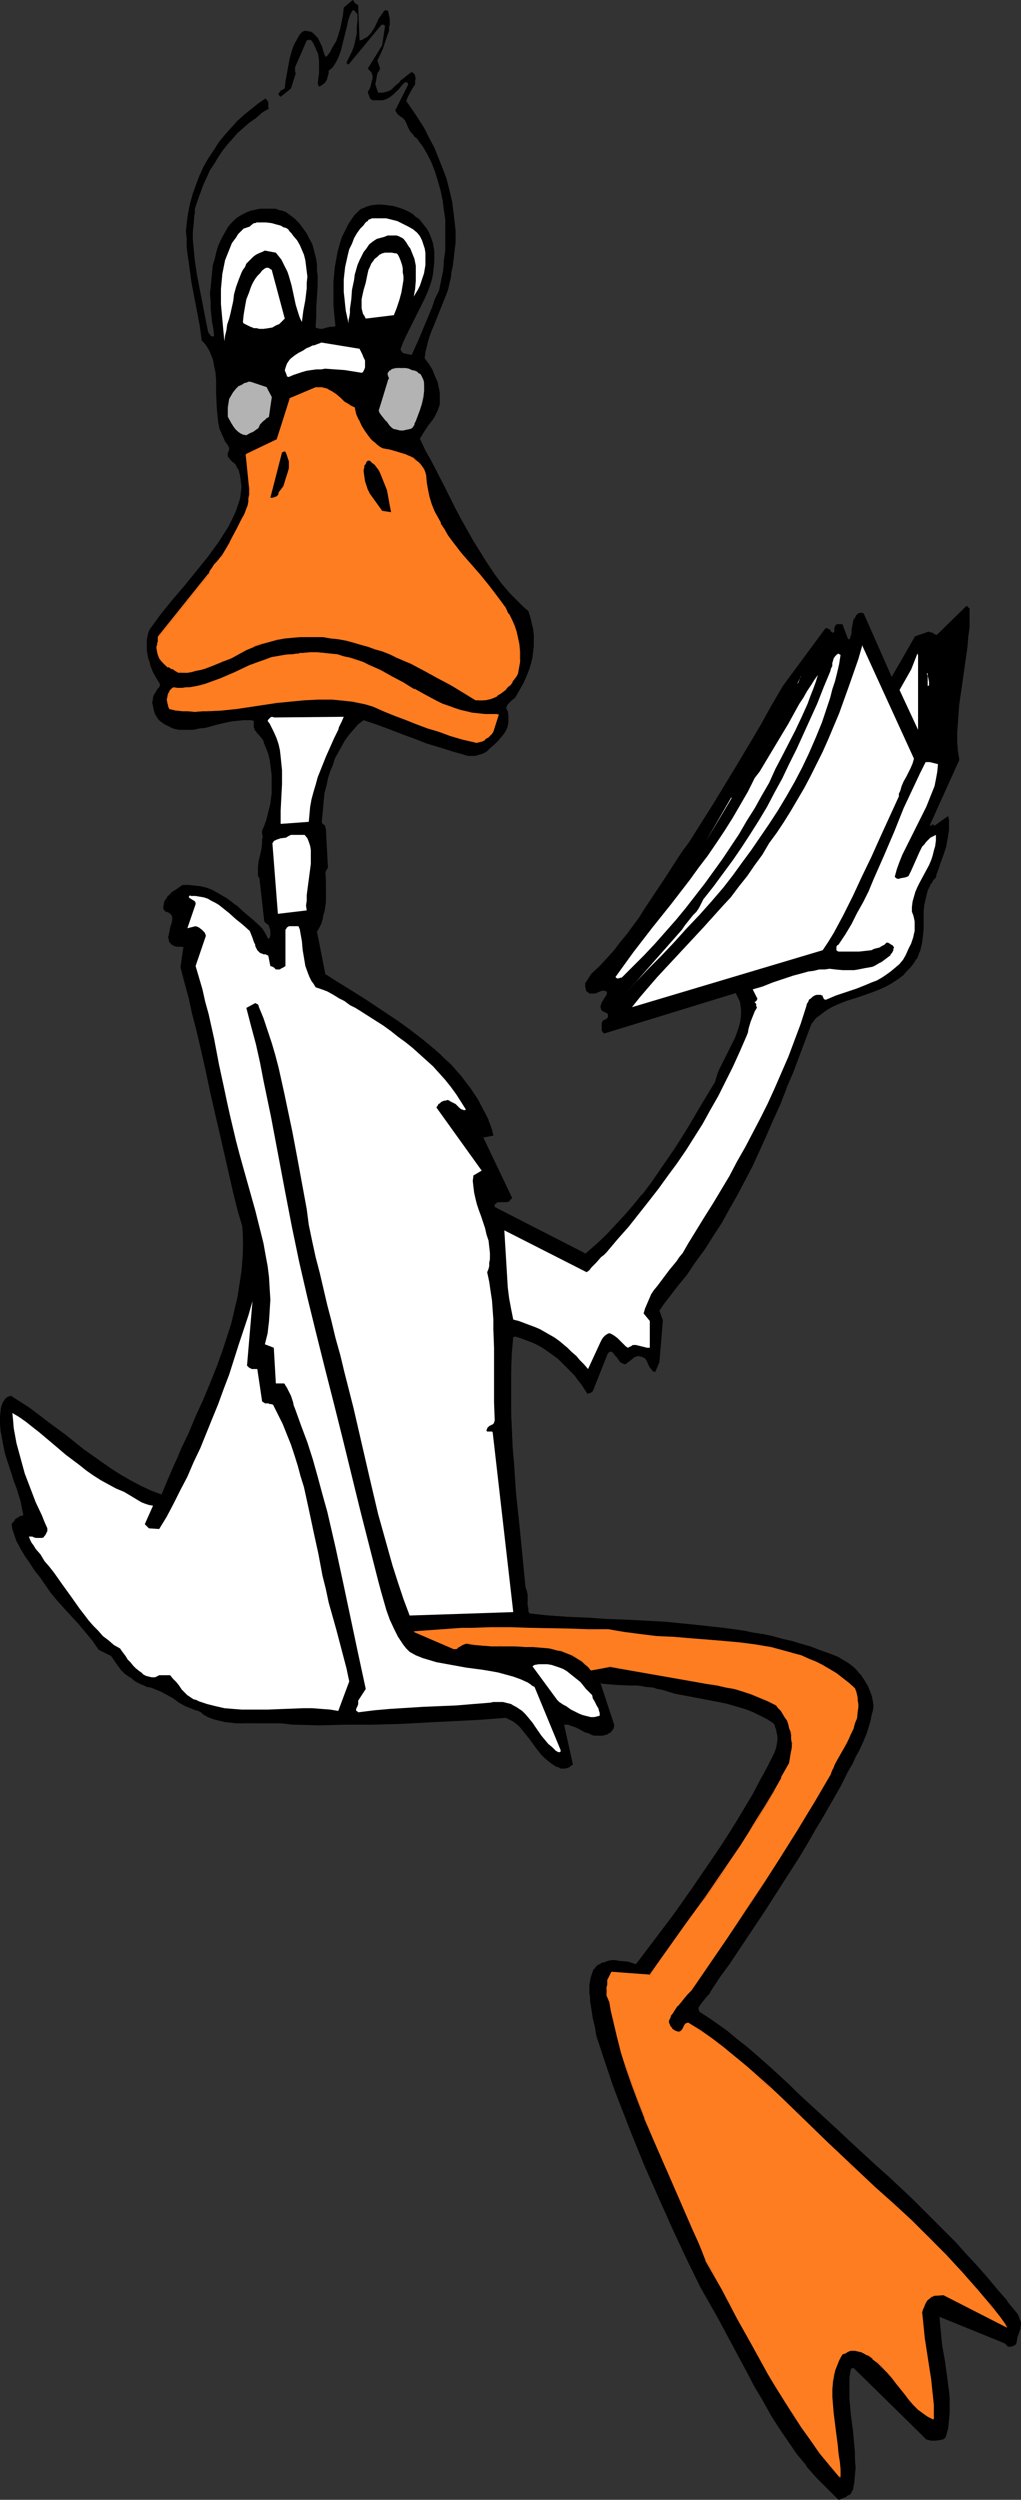
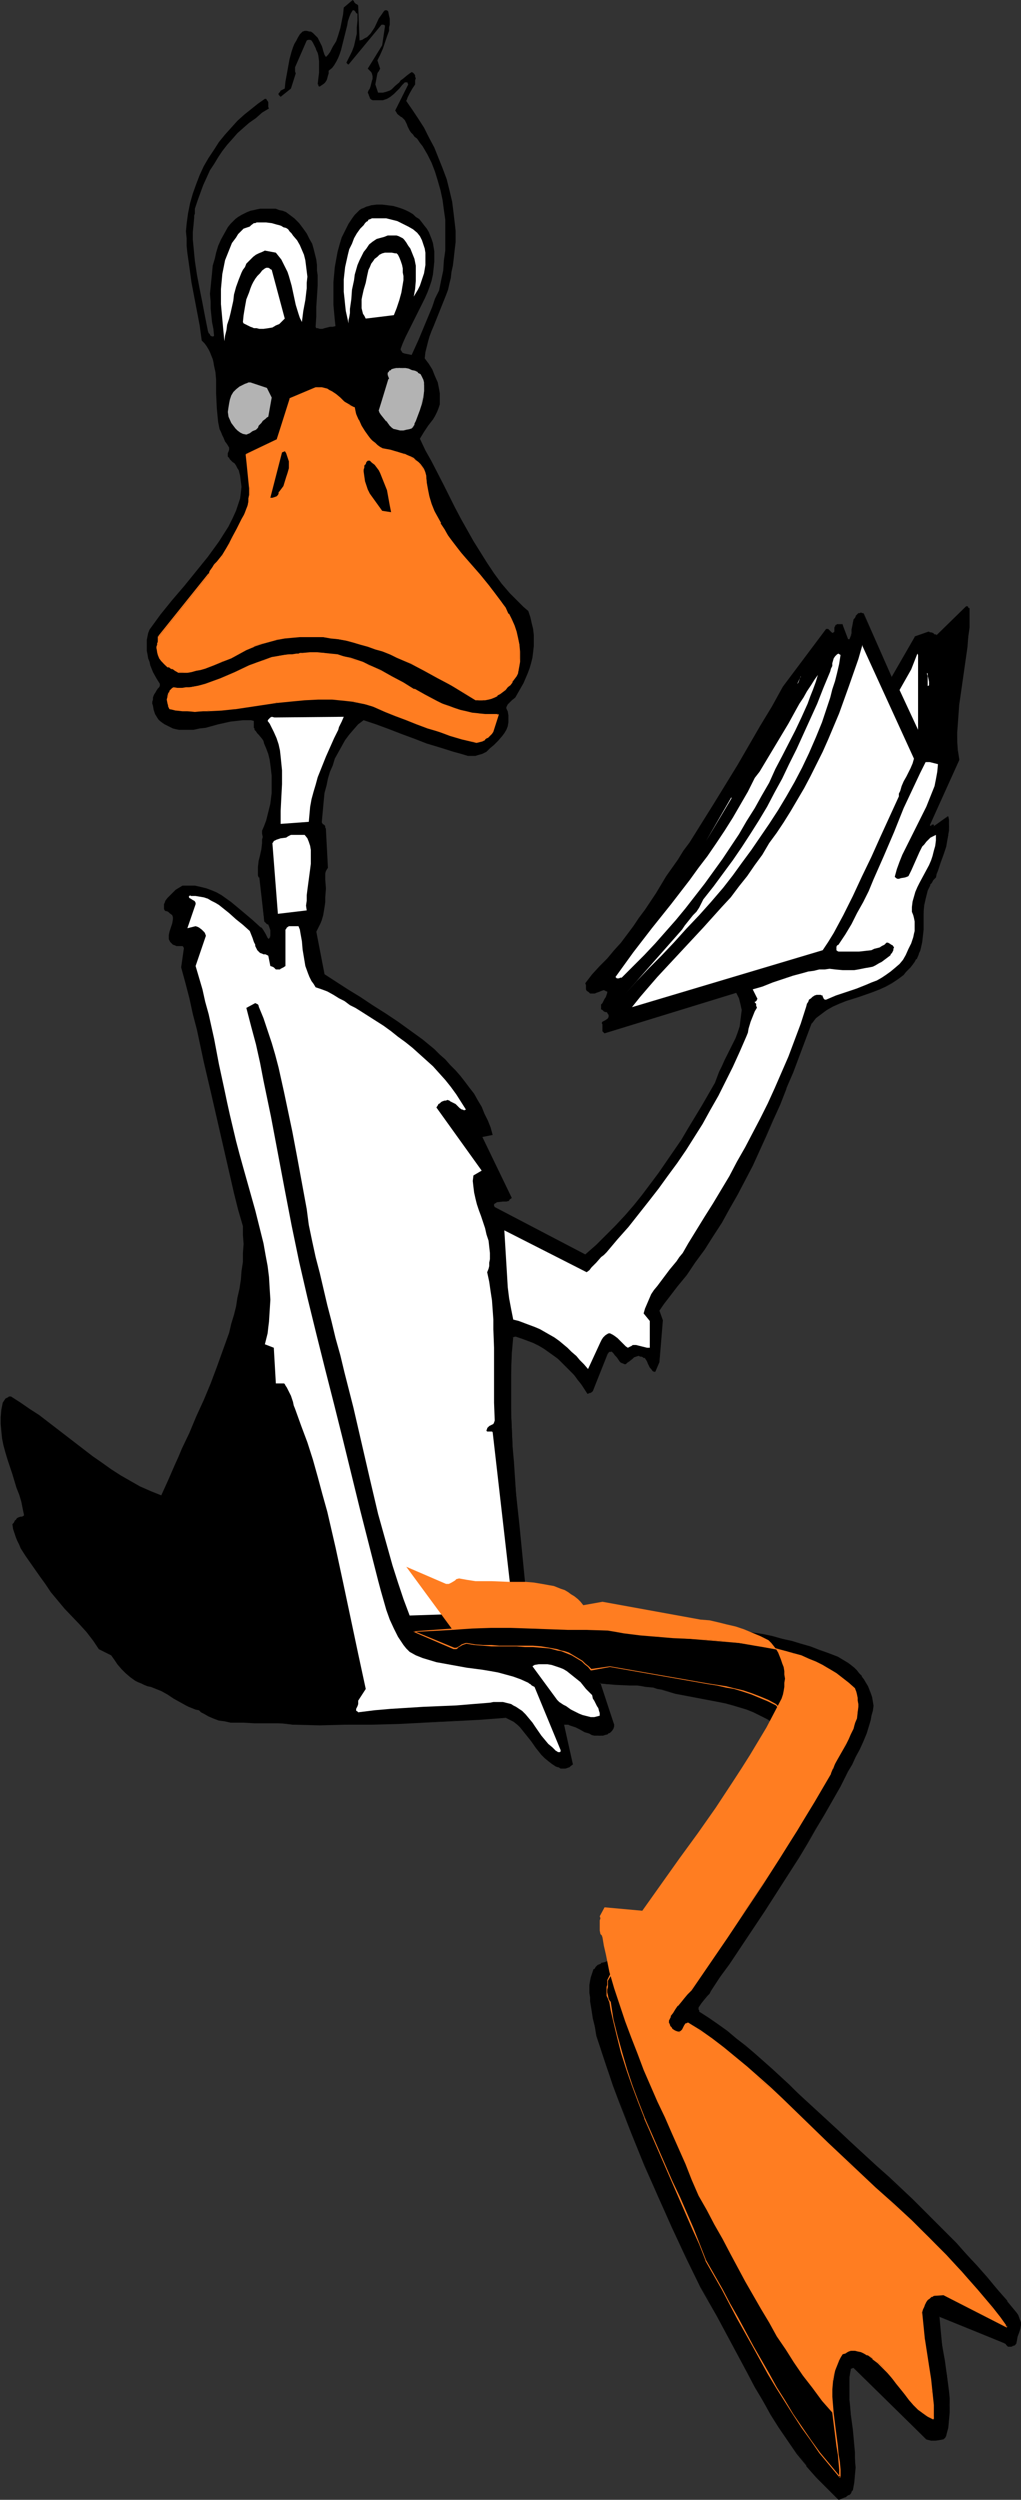
<svg xmlns="http://www.w3.org/2000/svg" xmlns:ns1="http://sodipodi.sourceforge.net/DTD/sodipodi-0.dtd" xmlns:ns2="http://www.inkscape.org/namespaces/inkscape" version="1.0" width="63.626mm" height="155.668mm" id="svg42" ns1:docname="Duck Reading 1.wmf">
  <rect width="100%" height="100%" fill="#333333" stroke="none" />
  <ns1:namedview id="namedview42" pagecolor="#ffffff" bordercolor="#000000" borderopacity="0.25" ns2:showpageshadow="2" ns2:pageopacity="0.0" ns2:pagecheckerboard="0" ns2:deskcolor="#d1d1d1" ns2:document-units="mm" />
  <defs id="defs1">
    <pattern id="WMFhbasepattern" patternUnits="userSpaceOnUse" width="6" height="6" x="0" y="0" />
  </defs>
  <path style="fill:#000000;fill-opacity:1;fill-rule:evenodd;stroke:none" d="m 63.351,202.312 v 0.162 h 0.162 0.162 0.323 0.323 0.323 0.808 0.97 6.788 l 0.97,0.162 h 0.808 0.485 0.323 0.162 0.162 0.162 l 0.162,0.162 0.162,1.939 v 2.262 l 0.162,2.101 -0.162,2.101 v 1.131 l -0.162,1.131 -0.162,0.97 -0.162,0.97 -0.323,1.131 -0.323,0.808 -0.485,0.97 -0.485,0.97 1.939,10.019 2.747,1.778 2.747,1.778 2.909,1.778 1.454,0.97 1.454,0.97 3.071,1.939 2.909,1.939 2.909,2.101 2.909,2.101 2.747,2.262 1.293,1.293 1.293,1.131 1.131,1.293 1.293,1.293 1.131,1.293 1.131,1.454 0.97,1.293 1.131,1.454 0.808,1.454 0.97,1.616 0.646,1.616 0.808,1.616 0.646,1.616 0.485,1.778 -2.424,0.485 6.949,14.382 h -0.162 v 0.162 h -0.162 v 0 l -0.162,0.162 -0.162,0.162 v 0.162 l -0.646,0.162 h -0.808 l -1.454,0.162 -0.162,0.162 -0.323,0.162 -0.162,0.162 v 0.162 0.162 l 0.162,0.323 21.332,11.15 2.586,-2.262 2.263,-2.262 2.263,-2.262 2.263,-2.424 2.101,-2.424 1.939,-2.424 1.939,-2.585 1.939,-2.585 1.778,-2.585 1.778,-2.585 1.778,-2.585 1.616,-2.747 3.232,-5.333 3.071,-5.333 0.485,-1.293 0.485,-1.293 0.646,-1.293 0.646,-1.454 1.293,-2.585 0.646,-1.293 0.646,-1.293 0.485,-1.293 0.485,-1.454 0.162,-1.293 0.162,-1.293 0.162,-1.293 -0.323,-1.454 -0.162,-0.646 -0.162,-0.646 -0.323,-0.646 -0.323,-0.646 -31.029,9.534 -0.323,-0.323 -0.162,-0.162 v -0.323 -0.323 -0.646 -0.323 l -0.162,-0.323 0.162,-0.323 0.323,-0.162 0.323,-0.162 0.485,-0.323 0.162,-0.162 0.162,-0.323 v -0.162 -0.323 l -0.162,-0.162 -0.162,-0.323 -0.162,-0.162 h -0.323 l -0.323,-0.162 -0.323,-0.323 -0.323,-0.162 v -0.646 -0.485 l 0.323,-0.323 0.485,-0.97 0.323,-0.485 0.162,-0.485 0.162,-0.485 v -0.323 h -0.162 l -0.323,-0.162 -0.323,-0.162 -0.485,0.162 -0.808,0.323 -0.485,0.162 -0.323,0.162 h -1.131 l -0.162,-0.162 -0.162,-0.162 -0.485,-0.323 -0.162,-0.323 v -0.485 -0.485 l -0.162,-0.485 1.616,-2.101 1.778,-1.939 1.778,-1.778 1.616,-1.939 1.616,-1.778 1.454,-1.939 1.454,-1.939 1.293,-1.939 1.454,-1.939 2.586,-3.878 2.424,-4.04 2.747,-3.878 1.293,-2.101 1.454,-1.939 5.656,-9.049 5.656,-9.211 5.333,-9.211 2.747,-4.525 2.586,-4.686 10.181,-13.574 h 0.323 0.162 l 0.323,0.323 0.323,0.323 0.162,0.162 0.323,0.162 h 0.162 0.162 v -0.323 l 0.162,-0.162 v -0.485 -0.323 l 0.162,-0.162 0.162,-0.323 0.162,-0.162 h 0.162 1.131 l 1.131,3.393 h 0.646 l 0.323,-0.646 0.162,-0.808 v -0.808 l 0.162,-0.808 v -0.808 l 0.323,-0.808 0.162,-0.323 0.323,-0.323 0.162,-0.323 0.485,-0.323 0.162,-0.162 h 0.323 0.162 l 0.323,0.162 6.626,15.028 5.495,-9.534 3.394,-1.131 h 0.162 l 0.323,0.162 0.323,0.162 0.485,0.323 h 0.162 l 0.323,0.162 6.949,-6.787 h 0.323 l 0.162,0.162 v 0.162 l 0.323,0.162 v 2.262 l -0.162,2.101 -0.162,2.262 -0.323,2.262 -0.646,4.525 -0.323,2.262 -0.323,2.262 -0.646,4.363 -0.162,2.262 -0.162,2.262 -0.162,2.262 0.162,2.101 v 2.262 l 0.323,2.101 -6.788,15.351 v 0.162 0.162 h 0.162 v 0 h 0.162 l 0.162,-0.162 v -0.162 l 0.162,-0.162 0.162,0.162 v 0 0.162 l 0.162,0.162 3.232,-2.262 0.162,0.646 v 0.808 l 0.162,0.808 -0.162,0.97 v 0.808 l -0.162,0.97 -0.485,1.939 -0.646,1.939 -0.646,1.778 -0.646,1.939 -0.323,0.808 -0.162,0.808 -0.485,0.646 -0.485,0.485 -0.323,0.646 -0.323,0.646 -0.323,0.646 -0.162,0.646 -0.323,1.293 -0.323,1.454 v 1.454 l -0.162,2.909 v 1.454 l -0.162,1.454 -0.162,1.454 -0.323,1.454 -0.162,0.646 -0.162,0.646 -0.646,1.293 -0.485,0.646 -0.323,0.646 -0.485,0.485 -0.646,0.646 -0.485,0.646 -0.646,0.485 -0.646,0.646 -0.646,0.485 -1.293,0.808 -1.454,0.808 -1.454,0.808 -1.616,0.485 -3.232,1.131 -3.232,1.131 -1.454,0.485 -1.616,0.808 -1.293,0.808 -1.293,0.808 -0.646,0.485 -0.646,0.646 -0.646,0.485 -0.485,0.646 -1.454,3.878 -1.454,3.878 -1.454,3.878 -1.454,3.717 -1.616,3.717 -1.616,3.717 -1.616,3.555 -1.616,3.717 -1.616,3.393 -1.778,3.555 -1.778,3.393 -1.778,3.232 -1.939,3.232 -1.939,3.232 -2.101,3.232 -2.101,2.909 -0.97,1.454 -1.131,1.454 -2.101,2.747 -2.263,2.747 -0.97,1.616 -1.131,1.454 0.808,2.262 -0.808,9.857 -0.97,2.262 -0.485,-0.323 -0.323,-0.323 -0.323,-0.485 -0.323,-0.808 -0.323,-0.485 -0.162,-0.485 -0.323,-0.485 h -0.162 l -0.323,-0.162 h -0.162 l -0.485,-0.162 -0.323,-0.162 h -0.162 l -0.485,0.162 -0.485,0.162 -0.485,0.323 -0.808,0.646 -0.323,0.323 -0.323,0.323 h -0.323 l -0.323,-0.162 -0.323,-0.162 -0.485,-0.323 -0.323,-0.485 -0.323,-0.323 -0.323,-0.485 -0.485,-0.485 -0.485,-0.485 h -0.323 -0.162 l -0.162,0.162 -0.162,0.162 -0.162,0.162 -3.394,8.888 -0.162,0.162 -0.323,0.162 h -0.323 l -0.323,0.162 -1.616,-2.101 -0.808,-1.131 -0.808,-0.97 -0.97,-1.131 -0.808,-0.97 -1.131,-0.97 -0.97,-0.808 -1.131,-0.97 -0.97,-0.808 -1.293,-0.646 -1.131,-0.808 -1.293,-0.646 -1.293,-0.485 -1.293,-0.485 -1.454,-0.485 h -0.162 -0.162 l -0.323,0.162 h -0.162 v 0 l -0.323,3.717 v 3.717 l -0.162,3.555 v 3.717 l 0.162,3.717 0.162,3.717 0.162,3.717 0.162,3.555 0.646,7.433 0.646,7.433 0.646,7.433 0.808,7.433 0.162,0.323 0.162,0.485 0.162,0.808 v 0.808 0.808 0.808 l 0.162,0.808 0.162,0.646 0.162,0.323 0.162,0.323 4.363,0.323 4.525,0.323 4.525,0.323 4.525,0.323 4.687,0.162 9.212,0.485 4.687,0.323 4.687,0.485 4.525,0.646 4.687,0.646 2.263,0.323 2.263,0.485 2.263,0.485 2.263,0.485 2.263,0.646 2.101,0.646 2.263,0.646 2.101,0.808 2.263,0.808 2.101,0.808 0.808,0.485 0.808,0.485 0.646,0.485 0.808,0.485 0.646,0.646 0.646,0.485 0.646,0.808 0.485,0.646 0.646,0.646 0.323,0.808 0.485,0.808 0.323,0.808 0.323,0.97 0.323,0.808 0.162,0.97 0.162,0.97 -0.162,1.131 -0.162,1.131 -0.323,1.131 -0.323,1.131 -0.646,1.939 -0.808,1.939 -0.808,1.939 -0.97,1.778 -0.808,1.778 -0.485,0.808 -0.485,0.808 -1.778,3.393 -1.939,3.555 -1.939,3.393 -1.939,3.232 -1.939,3.232 -1.939,3.232 -4.04,6.464 -4.04,6.302 -4.202,6.14 -4.202,6.302 -2.101,3.232 -2.263,3.07 -0.323,0.646 -0.485,0.485 -0.808,0.97 -0.646,0.97 -0.646,0.808 v 0.646 l 0.162,0.323 v 0.162 l 2.263,1.454 2.263,1.616 2.101,1.616 2.101,1.616 2.101,1.778 2.263,1.778 4.04,3.555 4.04,3.717 2.101,1.939 1.939,1.939 4.04,3.717 3.879,3.717 3.071,2.585 2.909,2.747 2.909,2.747 2.747,2.585 2.747,2.585 2.747,2.585 2.747,2.585 2.586,2.585 2.586,2.585 2.424,2.585 2.586,2.585 2.424,2.747 2.263,2.747 2.424,2.585 2.263,2.909 2.263,2.909 0.323,0.323 0.323,0.485 0.162,0.485 v 0.485 l 0.162,0.323 v 0.485 l -0.162,0.97 -0.162,0.808 -0.323,0.97 -0.323,0.808 -0.162,0.97 -0.162,0.162 h -0.162 l -0.323,0.162 -0.485,0.162 h -0.323 -0.162 l -0.162,-0.162 -0.323,-0.162 v 0 l -0.162,-0.162 -0.162,-0.162 h -0.162 l -15.353,-6.464 v 1.778 l 0.162,1.778 0.485,3.393 0.485,3.555 0.646,3.555 0.323,3.555 0.162,1.778 v 1.616 1.778 l -0.162,1.778 -0.162,1.778 -0.323,1.778 v 0.162 l -0.162,0.162 -0.323,0.323 h -0.162 l -0.162,0.323 -0.97,0.162 h -0.808 -0.485 -0.485 -0.485 l -0.646,-0.162 -16.969,-16.967 h -0.323 l -0.323,0.162 -0.162,0.162 -0.162,0.162 v 0 l -0.162,1.778 -0.162,1.778 v 1.778 1.778 l 0.162,1.616 0.162,1.939 0.485,3.555 0.323,3.555 0.162,1.778 0.162,1.778 v 1.778 l -0.162,1.778 -0.162,1.778 -0.323,1.778 -0.162,0.323 -0.323,0.323 -0.323,0.323 -0.323,0.323 -0.485,0.162 -0.485,0.323 -0.97,0.323 -1.293,-1.293 -1.454,-1.293 -1.293,-1.293 -1.131,-1.293 -1.293,-1.293 -1.131,-1.454 -2.263,-2.909 -2.101,-2.909 -2.101,-3.07 -1.939,-3.07 -1.939,-3.232 -1.778,-3.232 -1.778,-3.393 -3.555,-6.625 -3.717,-6.787 -1.778,-3.393 -1.939,-3.232 -3.394,-7.11 -3.394,-7.11 -3.394,-7.272 -3.071,-7.433 -3.071,-7.433 -1.454,-3.717 -1.454,-3.878 -1.454,-3.878 -1.454,-3.717 -1.293,-3.878 -1.131,-4.04 -0.485,-1.939 -0.323,-1.939 -0.323,-2.101 -0.323,-1.939 -0.162,-0.97 v -0.97 -0.97 -0.97 l 0.162,-0.97 0.162,-0.808 0.323,-0.97 0.323,-0.808 0.162,-0.323 0.162,-0.162 0.646,-0.485 0.646,-0.485 0.808,-0.323 0.808,-0.162 0.97,-0.162 h 0.808 0.808 l 1.939,0.323 0.97,0.162 0.485,0.323 0.485,0.162 4.687,-5.979 4.363,-5.979 4.363,-5.979 4.202,-6.14 2.101,-3.07 1.939,-3.07 1.939,-3.232 1.939,-3.232 1.939,-3.232 1.939,-3.232 1.778,-3.393 1.778,-3.393 0.323,-0.97 0.162,-0.97 0.162,-0.97 v -0.97 l -0.162,-0.808 -0.162,-0.808 -0.323,-0.808 -0.323,-0.808 -1.616,-0.97 -1.616,-0.808 -1.616,-0.808 -1.616,-0.646 -1.616,-0.485 -1.616,-0.485 -1.778,-0.485 -1.616,-0.323 -3.394,-0.646 -3.394,-0.646 -3.394,-0.646 -1.616,-0.485 -1.616,-0.485 -0.97,-0.162 -0.97,-0.323 -1.778,-0.162 -1.778,-0.162 -1.939,-0.162 -3.555,-0.162 h -1.778 l -1.778,-0.323 3.394,9.857 -0.162,0.485 -0.162,0.485 -0.323,0.485 -0.323,0.323 -0.485,0.323 -0.646,0.162 -0.646,0.162 -0.646,0.162 -0.646,-0.162 h -0.646 l -0.485,-0.162 -0.646,-0.162 -1.131,-0.485 -0.97,-0.485 -0.97,-0.485 -0.97,-0.485 -0.485,-0.162 h -0.485 -0.485 -0.485 l 1.939,9.372 -0.323,0.323 -0.485,0.162 -0.323,0.162 -0.485,0.162 h -0.646 -0.485 l -0.485,-0.162 -0.646,-0.323 -0.808,-0.485 -0.97,-0.646 -0.808,-0.808 -0.646,-0.646 -0.646,-0.808 -0.646,-0.808 -1.293,-1.778 -1.131,-1.616 -0.646,-0.808 -0.646,-0.646 -0.808,-0.646 -0.808,-0.646 -0.808,-0.646 -0.97,-0.485 -6.464,0.485 -6.303,0.323 -6.303,0.323 -6.303,0.323 -6.141,0.162 -6.303,0.162 h -6.141 -6.303 l -1.454,-0.323 h -1.454 l -1.616,-0.162 H 61.412 59.957 57.048 55.594 54.301 l -1.454,-0.323 -1.293,-0.162 -1.293,-0.485 -1.131,-0.485 -1.131,-0.646 -0.646,-0.323 -0.485,-0.485 -0.808,-0.162 -0.808,-0.323 -0.808,-0.323 -0.646,-0.323 -1.454,-0.808 -1.454,-0.808 -1.454,-0.97 -1.454,-0.808 -0.808,-0.323 -0.808,-0.323 -0.808,-0.323 -0.808,-0.162 -0.808,-0.323 -0.646,-0.323 -0.808,-0.323 -0.646,-0.323 -1.131,-0.808 -1.131,-0.97 -0.97,-0.97 -0.97,-1.131 -0.646,-0.97 -0.808,-1.131 -2.909,-1.454 -0.646,-0.97 -0.646,-0.97 -1.616,-2.101 -1.616,-1.778 -3.555,-3.717 -1.616,-1.939 -1.616,-1.939 -0.646,-0.97 -0.646,-0.97 -1.293,-1.778 -1.131,-1.616 -1.131,-1.616 -1.131,-1.616 -1.131,-1.778 -0.323,-0.808 -0.485,-0.97 -0.323,-0.808 -0.323,-0.97 -0.323,-0.97 -0.162,-1.131 0.323,-0.323 0.162,-0.323 0.162,-0.323 v 0 h 0.162 l 0.162,-0.323 0.162,-0.162 0.323,-0.162 0.485,-0.162 h 0.323 l 0.323,-0.162 0.162,-0.162 v 0 L 5.333,355.016 5.01,353.4 4.525,351.784 3.879,350.168 3.394,348.552 2.909,346.936 1.778,343.543 1.293,341.927 0.808,340.149 0.485,338.533 0.323,336.917 0.162,335.14 v -1.616 l 0.162,-1.778 0.162,-0.808 0.162,-0.808 0.323,-0.485 0.323,-0.485 0.323,-0.162 0.323,-0.162 0.162,-0.162 h 0.485 l 2.263,1.454 2.101,1.454 2.263,1.454 2.101,1.616 4.202,3.232 4.202,3.232 2.101,1.616 2.101,1.454 2.263,1.616 2.263,1.454 2.263,1.293 2.263,1.293 2.586,1.131 2.424,0.97 1.616,-3.555 1.616,-3.717 0.808,-1.778 0.808,-1.939 1.778,-3.717 1.616,-3.878 1.778,-3.878 1.616,-3.878 1.454,-3.878 1.454,-4.04 1.454,-4.04 0.485,-2.101 0.646,-2.101 0.485,-1.939 0.323,-2.101 0.485,-2.101 0.323,-2.101 0.162,-2.101 0.323,-2.101 v -2.101 l 0.162,-2.101 -0.162,-2.101 v -2.101 l -1.131,-3.878 -0.97,-3.878 -1.778,-7.756 -1.778,-7.756 -1.778,-7.756 -1.778,-7.595 -1.616,-7.595 -0.97,-3.717 -0.808,-3.717 -0.97,-3.717 -0.97,-3.555 0.646,-4.525 -0.162,-0.323 -0.162,-0.162 h -0.323 -1.131 l -0.323,-0.162 -0.485,-0.162 -0.323,-0.323 -0.323,-0.323 -0.162,-0.323 -0.162,-0.323 v -0.485 -0.485 l 0.162,-0.808 0.323,-0.97 0.323,-0.97 0.162,-0.97 v -0.485 l -0.162,-0.485 -0.646,-0.485 -0.323,-0.323 -0.485,-0.162 v 0 h -0.162 l -0.162,-0.162 -0.162,-0.323 v -0.162 -0.485 -0.485 l 0.162,-0.323 0.162,-0.485 0.485,-0.646 0.646,-0.646 0.646,-0.646 0.646,-0.646 1.616,-0.97 h 1.454 1.454 l 1.454,0.323 1.293,0.323 1.293,0.485 1.131,0.485 1.131,0.646 1.131,0.808 1.131,0.808 0.97,0.808 1.939,1.616 2.101,1.778 1.778,1.616 0.485,0.485 0.162,0.323 0.485,0.808 0.162,0.485 0.162,0.323 0.323,0.323 0.323,0.162 0.323,-0.323 0.162,-0.323 v -0.485 -0.485 -0.485 l -0.162,-0.485 -0.162,-0.485 -0.162,-0.323 -0.323,-0.162 -0.323,-0.162 -0.162,-0.485 -0.162,-0.162 -0.162,-0.162 -1.293,-12.766 0.162,-0.323 0.323,-0.162 0.323,-0.162 0.323,-0.162 h 0.323 l 0.646,-0.323 z" id="path1" />
-   <path style="fill:#000000;fill-opacity:1;fill-rule:evenodd;stroke:none" d="m 63.513,202.474 h -0.162 v 0 0 h 0.162 l 0.162,0.162 h 0.323 0.323 0.323 0.808 0.97 6.788 0.97 0.808 l 0.485,0.162 h 0.323 0.162 v 0 h 0.162 0.162 0.162 -0.162 l 0.162,1.939 0.162,2.262 v 2.101 l -0.162,2.101 v 1.131 l -0.162,1.131 v 0 l -0.162,0.97 -0.162,0.97 -0.323,0.97 -0.323,0.97 v 0 l -0.323,0.97 -0.485,0.808 v 0.162 l 1.778,10.019 h 0.162 l 2.586,1.778 2.909,1.778 4.363,2.747 1.454,0.97 2.909,1.939 3.071,2.101 2.909,1.939 2.747,2.262 v 0 l 2.747,2.262 1.293,1.131 1.293,1.293 1.293,1.293 1.131,1.293 1.131,1.293 1.131,1.293 v 0 l 1.131,1.454 0.97,1.293 0.97,1.616 0.808,1.454 v 0 l 0.808,1.616 0.646,1.616 v 0 l 0.646,1.616 0.646,1.778 v -0.162 l -2.424,0.485 v 0.323 l 6.788,14.22 v 0 0 0 h -0.162 0.162 l -0.162,0.162 v -0.162 0.162 h -0.162 -0.162 v 0.162 0.162 l -0.162,0.162 h 0.162 -0.646 v 0 l -0.808,0.162 h -1.454 -0.162 l -0.162,0.162 v 0 l -0.162,0.323 h -0.162 v 0.162 0 l -0.162,0.162 v 0.323 l 0.162,0.323 v 0 l 21.494,10.988 h 0.162 l 2.424,-2.101 2.424,-2.262 2.263,-2.262 2.101,-2.424 2.101,-2.424 2.101,-2.585 v 0 l 1.939,-2.424 1.778,-2.585 1.939,-2.585 1.616,-2.747 1.778,-2.585 1.616,-2.585 3.394,-5.494 3.071,-5.333 v 0 l 0.485,-1.293 0.485,-1.293 v 0 l 0.646,-1.293 0.646,-1.293 1.293,-2.585 0.646,-1.454 0.485,-1.293 v 0 l 0.646,-1.293 0.323,-1.293 0.323,-1.454 v 0 l 0.162,-1.293 v -1.293 -0.162 l -0.162,-1.293 -0.162,-0.646 -0.162,-0.646 v -0.162 l -0.323,-0.646 -0.323,-0.646 h -0.162 l -31.029,9.534 v 0 l -0.323,-0.162 h 0.162 l -0.162,-0.323 v 0 -0.162 0 -0.323 -0.646 -0.323 0 l -0.162,-0.323 v 0 l 0.162,-0.162 v 0 l 0.162,-0.162 v 0 l 0.485,-0.323 v 0 l 0.323,-0.323 h 0.162 l 0.162,-0.162 v 0 -0.323 l 0.162,-0.162 v -0.323 l -0.162,-0.323 v 0 l -0.162,-0.162 v -0.162 h -0.323 l -0.323,-0.162 -0.323,-0.162 v 0 l -0.323,-0.162 v 0 l -0.162,-0.323 v 0.162 -0.646 0.162 -0.485 l 0.162,-0.485 v 0 l 0.646,-0.808 0.162,-0.485 v 0 l 0.323,-0.646 v 0 l 0.162,-0.485 v -0.162 -0.162 h -0.162 v -0.162 0 l -0.323,-0.162 h -0.162 -0.323 v 0 h -0.485 l -0.97,0.323 v 0 l -0.323,0.162 -0.323,0.162 v 0 h -1.131 0.162 -0.323 0.162 l -0.323,-0.162 -0.485,-0.323 h 0.162 l -0.162,-0.485 v 0.162 -0.485 -0.646 l -0.162,-0.323 v 0 l 1.454,-2.101 v 0 l 1.939,-1.778 1.778,-1.939 1.616,-1.778 1.616,-1.939 v 0 l 1.454,-1.939 1.454,-1.939 1.293,-1.939 1.293,-1.939 2.586,-3.878 2.586,-3.878 2.586,-4.04 1.454,-1.939 1.293,-1.939 5.818,-9.211 5.495,-9.049 5.495,-9.211 2.586,-4.686 2.747,-4.686 10.02,-13.574 v 0 h 0.323 -0.162 l 0.323,0.162 h -0.162 l 0.323,0.323 0.323,0.323 0.323,0.162 v 0 l 0.162,0.162 h 0.162 0.162 v 0 l -0.162,-0.323 h 0.162 l -0.162,0.162 v 0 l -0.162,-0.162 v 0 l -0.323,-0.162 -0.162,-0.485 -0.485,-0.162 v 0 l -0.162,-0.162 v 0 h -0.323 -0.162 l -10.02,13.574 -2.747,4.686 -2.586,4.686 -5.495,9.211 -5.495,9.049 -5.818,9.211 -1.454,1.939 -1.293,1.939 -2.586,4.04 -2.586,3.878 -2.586,3.878 -1.293,2.101 -1.454,1.939 -1.293,1.778 -1.616,1.939 v 0 l -1.454,1.939 -1.616,1.778 -1.778,1.939 -1.939,1.778 v 0 l -1.454,2.262 v 0 0.485 0 0.485 l 0.162,0.485 v 0 0.323 l 0.162,0.162 0.485,0.323 0.162,0.162 v 0 h 0.162 v 0 h 1.131 0.162 l 0.323,-0.162 0.323,-0.162 v 0 l 0.808,-0.323 h 0.485 v 0 h 0.323 v 0 l 0.323,0.162 v 0 0.162 0 l 0.162,0.162 v -0.162 l -0.162,0.646 v 0 l -0.323,0.485 v 0 l -0.323,0.485 -0.485,0.808 v 0 l -0.162,0.485 -0.162,0.485 v 0 l 0.162,0.646 v 0 l 0.162,0.323 v 0 l 0.323,0.162 v 0 l 0.323,0.162 0.323,0.162 0.323,0.162 v 0 l 0.162,0.162 v 0 0.323 -0.162 0.323 -0.162 0.323 l -0.162,0.323 v -0.162 0.162 0 l -0.485,0.323 v 0 l -0.485,0.162 v 0 l -0.162,0.323 v 0 l -0.162,0.323 v 0 0.323 0 0.323 0.646 0.323 0 0.323 h 0.162 l 0.162,0.323 v 0 l 0.162,0.162 h 0.162 l 31.029,-9.534 h -0.162 l 0.323,0.646 0.323,0.646 v 0 l 0.323,0.646 0.162,0.646 0.162,1.454 v 0 1.293 l -0.162,1.293 v 0 l -0.323,1.293 -0.485,1.454 -0.485,1.293 v 0 l -0.646,1.293 -0.646,1.293 -1.293,2.585 -0.646,1.293 -0.646,1.293 v 0 l -0.485,1.454 -0.323,1.131 v 0 l -3.232,5.333 -3.232,5.494 -1.616,2.585 -1.778,2.747 -1.778,2.585 -1.778,2.585 -1.778,2.585 -1.939,2.585 v -0.162 l -2.101,2.585 -2.101,2.424 -2.101,2.262 -2.263,2.424 -2.424,2.262 -2.424,2.101 h 0.162 L 116.521,284.077 v 0 -0.323 0 -0.162 0 -0.162 0 h 0.162 -0.162 l 0.323,-0.162 v 0 l 0.323,-0.323 h -0.162 1.454 0.808 v 0 l 0.646,-0.162 0.162,-0.162 v -0.162 -0.162 0.162 l 0.162,-0.162 v 0 h 0.162 v 0 -0.162 h 0.162 v 0 0 -0.162 -0.162 l -6.788,-14.22 v 0.162 l 2.424,-0.485 v -0.162 l -0.485,-1.778 -0.646,-1.616 v -0.162 l -0.808,-1.616 -0.808,-1.454 v 0 l -0.808,-1.616 -0.97,-1.454 -0.97,-1.454 -1.131,-1.454 v 0 l -0.97,-1.293 -1.293,-1.454 -1.131,-1.293 -1.293,-1.131 -1.293,-1.293 -1.293,-1.131 -2.747,-2.262 v 0 l -2.909,-2.262 -2.909,-2.101 -2.909,-1.939 -2.909,-1.939 -1.454,-0.97 -4.363,-2.747 -2.909,-1.778 -2.747,-1.778 h 0.162 l -1.939,-9.857 v 0 l 0.485,-0.808 0.485,-0.97 v 0 l 0.323,-0.97 0.162,-0.97 0.323,-1.131 0.162,-0.97 v 0 l 0.162,-1.131 v -1.131 -2.101 -2.101 l -0.162,-2.262 v -1.939 l -0.162,-0.162 v 0 l -0.162,-0.162 h -0.323 v 0 h -0.162 -0.323 -0.485 -0.808 -0.97 -6.788 -0.97 -0.808 l -0.323,-0.162 h -0.323 -0.323 0.162 -0.162 -0.162 v 0 h -0.162 -0.162 z" id="path2" />
  <path style="fill:#000000;fill-opacity:1;fill-rule:evenodd;stroke:none" d="m 196.356,149.149 0.162,-0.162 v 0 l 0.162,-0.162 v -0.162 l 0.162,-0.162 v -0.485 -0.323 0.162 -0.323 0 l 0.162,-0.323 v 0 h 0.162 v 0 l 0.162,-0.162 v 0 h 1.131 -0.162 l 1.293,3.555 v 0 h 0.646 0.162 l 0.162,-0.808 0.162,-0.808 v 0 l 0.162,-0.808 v -0.808 0 l 0.162,-0.808 0.323,-0.808 v 0.162 l 0.162,-0.323 0.162,-0.485 v 0 l 0.323,-0.323 0.323,-0.162 v 0 l 0.162,-0.162 v 0 h 0.323 0.162 v 0 l 0.323,0.162 v -0.162 l 6.464,15.028 h 0.323 l 5.495,-9.534 -0.162,0.162 3.394,-1.131 v 0 h 0.162 v 0 h 0.323 v 0 l 0.323,0.323 v 0 l 0.323,0.162 h 0.162 l 0.162,0.162 h 0.323 0.162 l 6.949,-6.787 h -0.162 l 0.323,0.162 h -0.162 0.162 v 0 l 0.162,0.162 v 0.162 l 0.162,0.162 v -0.162 2.262 l -0.162,2.101 -0.162,2.262 -0.323,2.262 v -0.162 l -0.646,4.525 -0.323,2.262 -0.323,2.262 -0.485,4.525 v 0 l -0.323,2.262 -0.162,2.262 v 2.262 2.101 l 0.162,2.262 v 0 l 0.162,2.101 v -0.162 l -6.788,15.513 v 0 0.323 0 h 0.162 v 0.162 0 h 0.162 v 0 0 l 0.162,-0.162 v 0 h 0.162 v -0.162 l 0.162,-0.162 v 0.162 l 0.162,-0.162 h -0.162 v 0 0 0 0 l 0.162,0.162 v 0 0.162 l 0.162,0.162 3.232,-2.424 h -0.162 l 0.162,0.808 v -0.162 l 0.162,0.808 v 0.808 0.97 l -0.162,0.808 v 0 l -0.162,0.97 -0.485,1.939 -0.485,1.778 -0.646,1.939 -0.646,1.778 -0.323,0.97 -0.323,0.808 v 0 l -0.485,0.485 v 0 l -0.323,0.646 -0.485,0.646 v 0 l -0.323,0.485 -0.162,0.646 v 0 l -0.323,0.808 -0.323,1.293 -0.162,1.454 v 0 l -0.162,1.454 -0.162,2.909 v 1.454 l -0.162,1.454 v 0 l -0.162,1.454 -0.323,1.454 -0.162,0.646 -0.162,0.646 v 0 l -0.646,1.293 v 0 l -0.323,0.646 -0.485,0.485 v 0 l -0.485,0.646 -0.646,0.485 -0.485,0.646 -0.485,0.646 -0.646,0.485 v 0 l -0.646,0.485 -1.293,0.97 v 0 l -1.454,0.808 -1.616,0.646 v 0 l -1.454,0.646 -3.232,0.97 -3.232,1.131 -1.454,0.646 h -0.162 l -1.454,0.646 v 0 l -1.454,0.808 -1.293,0.808 v 0 l -0.646,0.646 -0.646,0.485 -0.485,0.646 -0.485,0.485 -0.162,0.162 -1.454,3.878 -1.454,3.878 -1.454,3.878 -1.454,3.717 v 0 l -1.616,3.717 -1.454,3.717 -1.616,3.555 -1.616,3.555 -1.778,3.555 -1.616,3.393 -1.939,3.393 h 0.162 l -1.939,3.393 -1.939,3.232 -1.939,3.232 -2.101,3.07 -2.101,3.07 -0.97,1.454 -0.97,1.454 -2.263,2.747 -2.101,2.747 -1.131,1.454 -0.97,1.454 v 0.162 l 0.646,2.424 v -0.162 l -0.646,9.857 v -0.162 l -1.131,2.262 h 0.162 l -0.323,-0.323 v 0 l -0.323,-0.323 v 0 l -0.323,-0.323 v 0 l -0.323,-0.97 -0.323,-0.485 v 0 l -0.323,-0.485 -0.323,-0.323 v -0.162 h -0.162 v 0 h -0.162 v 0 l -0.323,-0.162 -0.323,-0.162 h -0.323 -0.323 -0.646 v 0 l -0.485,0.323 v 0 l -0.323,0.323 v 0 l -0.808,0.646 v 0 l -0.323,0.323 -0.485,0.162 h 0.162 -0.323 v 0 h -0.162 v 0 l -0.485,-0.323 v 0.162 l -0.162,0.162 0.485,0.162 v 0 l 0.323,0.162 v 0 h 0.323 v 0 l 0.323,-0.323 0.485,-0.323 v 0 l 0.808,-0.646 v 0 l 0.323,-0.323 v 0 l 0.485,-0.162 v 0 l 0.485,-0.162 v 0 h 0.162 v 0 l 0.323,0.162 h 0.323 l 0.323,0.162 v 0 l 0.162,0.162 h 0.162 0.162 l -0.162,-0.162 0.323,0.485 0.323,0.485 v 0 l 0.162,0.485 0.485,0.97 v 0 l 0.323,0.323 v 0 l 0.323,0.485 v 0 l 0.323,0.162 h 0.323 l 0.97,-2.262 v 0 l 0.808,-9.857 v 0 l -0.808,-2.262 v 0 l 0.97,-1.454 1.131,-1.454 2.101,-2.747 2.263,-2.747 0.97,-1.454 0.97,-1.454 2.263,-3.07 1.939,-3.07 2.101,-3.232 1.778,-3.232 1.939,-3.393 v 0 l 1.778,-3.393 1.778,-3.393 1.616,-3.555 1.616,-3.555 1.616,-3.717 1.616,-3.555 1.454,-3.717 v -0.162 l 1.616,-3.717 1.454,-3.878 1.454,-3.878 1.454,-3.878 v 0.162 l 0.485,-0.646 0.485,-0.646 0.646,-0.485 0.646,-0.485 v 0 l 1.293,-0.97 1.454,-0.808 v 0 l 1.454,-0.646 v 0 l 1.616,-0.646 3.071,-0.97 3.232,-1.131 1.616,-0.646 v 0 l 1.454,-0.646 1.454,-0.808 v 0 l 1.454,-0.97 0.646,-0.485 v 0 l 0.646,-0.485 0.485,-0.646 0.646,-0.646 0.485,-0.485 0.485,-0.646 v 0 l 0.485,-0.646 0.323,-0.646 h 0.162 l 0.485,-1.131 v -0.162 l 0.323,-0.646 0.162,-0.646 0.323,-1.454 0.162,-1.454 v 0 l 0.162,-1.454 v -1.454 -2.909 l 0.162,-1.454 v 0 l 0.323,-1.454 0.323,-1.293 0.162,-0.646 v 0 l 0.323,-0.646 0.323,-0.646 h -0.162 l 0.485,-0.485 0.323,-0.646 v 0 l 0.485,-0.485 0.162,-0.162 0.162,-0.808 0.323,-0.808 0.646,-1.939 0.646,-1.778 0.646,-1.939 0.323,-1.939 0.162,-0.808 v -0.162 l 0.162,-0.808 v -0.97 -0.808 -0.808 0 l -0.162,-0.808 h -0.162 l -3.394,2.424 h 0.162 v -0.162 0 -0.162 0 -0.162 h -0.162 v 0 h -0.162 -0.162 v 0 l -0.162,0.323 v -0.162 l -0.162,0.162 v 0 0.162 0 0 0 0 0 -0.162 0 l -0.162,-0.162 v 0 l 6.949,-15.351 v -0.162 l -0.323,-2.101 v 0.162 l -0.162,-2.262 v -2.101 l 0.162,-2.262 0.162,-2.262 0.162,-2.262 v 0.162 l 0.646,-4.525 0.323,-2.262 0.323,-2.262 0.646,-4.525 v 0 l 0.162,-2.262 0.323,-2.262 v -2.101 -2.262 -0.162 l -0.162,-0.162 v 0.162 l -0.162,-0.162 v -0.162 l -0.162,-0.162 v 0 h -0.162 -0.162 l -6.949,6.787 v 0 l -0.162,-0.162 h -0.323 v 0 l -0.323,-0.323 v 0 l -0.485,-0.162 v 0 h -0.162 -0.162 l -0.162,-0.162 h -0.162 l -3.232,1.131 v 0.162 l -5.495,9.534 h 0.162 l -6.626,-15.028 -0.162,-0.162 h -0.162 -0.162 l -0.162,-0.162 -0.323,0.162 v 0 h -0.323 v 0 l -0.323,0.323 -0.323,0.323 v 0.162 l -0.162,0.323 -0.323,0.323 v 0 l -0.162,0.808 -0.162,0.808 v 0 l -0.162,0.808 v 0.808 0 l -0.162,0.646 -0.323,0.808 h 0.162 -0.646 0.162 l -1.293,-3.393 v -0.162 h -1.131 -0.162 l -0.162,0.162 v 0 h -0.162 v 0 l -0.162,0.323 v 0 l -0.162,0.323 v 0 0.323 0.485 -0.162 0.323 0 l -0.162,0.162 v 0 h -0.162 z" id="path3" />
  <path style="fill:#000000;fill-opacity:1;fill-rule:evenodd;stroke:none" d="m 146.418,320.597 -0.323,-0.323 -0.323,-0.485 v 0 l -0.323,-0.485 v 0 l -0.485,-0.485 -0.323,-0.485 -0.485,-0.485 h -0.162 -0.323 -0.162 l -0.162,0.162 -0.162,0.162 v 0 l -0.162,0.162 v 0 0.162 0 l -3.555,8.888 v -0.162 l -0.162,0.162 v 0 l -0.162,0.162 v 0 l -0.323,0.162 v 0 h -0.323 l 0.162,0.162 -1.616,-2.262 -0.808,-0.97 v 0 l -0.808,-1.131 -0.97,-0.97 -0.97,-0.97 -0.97,-0.97 -0.97,-0.97 v 0 l -1.131,-0.808 -1.131,-0.808 -1.131,-0.808 -1.293,-0.646 v 0 l -1.131,-0.646 -1.293,-0.646 v 0 l -1.454,-0.485 -1.293,-0.323 h -0.323 -0.323 -0.162 -0.162 l -0.162,0.162 v 0 0 l -0.162,3.717 -0.162,3.717 -0.162,3.555 v 3.717 l 0.162,3.717 0.162,3.717 0.162,3.717 0.162,3.555 0.646,7.433 0.646,7.433 1.454,14.866 v 0 l 0.162,0.485 v -0.162 l 0.162,0.485 0.162,0.808 v 0 0.808 l 0.162,0.808 v 0.808 0.808 0 l 0.162,0.646 v 0 l 0.162,0.485 0.162,0.323 h 0.162 l 4.363,0.323 4.525,0.323 4.525,0.323 4.525,0.162 4.687,0.323 9.212,0.485 4.687,0.323 4.687,0.485 4.525,0.485 v 0 l 4.687,0.808 2.263,0.323 2.263,0.485 2.263,0.485 2.263,0.485 2.101,0.646 2.263,0.646 2.263,0.646 2.101,0.646 2.101,0.808 2.263,0.97 h -0.162 l 0.808,0.323 v 0 l 0.808,0.485 0.808,0.485 0.808,0.646 h -0.162 l 0.646,0.485 0.808,0.646 0.485,0.646 0.646,0.646 v 0 l 0.485,0.808 0.485,0.646 v 0 l 0.323,0.97 0.485,0.808 v -0.162 l 0.323,0.97 0.162,0.808 0.162,1.131 v -0.162 l 0.162,0.97 v 0 l -0.162,1.131 -0.162,1.131 -0.323,1.131 -0.162,1.131 -0.808,1.939 v 0 l -0.808,1.939 -0.808,1.939 -0.808,1.616 -0.97,1.778 -0.485,0.808 -0.323,0.97 -1.939,3.393 -1.939,3.393 h 0.162 l -1.939,3.393 -1.939,3.393 -1.939,3.232 -1.939,3.232 -4.04,6.302 -4.202,6.302 -4.04,6.302 -4.363,6.302 -2.101,3.07 -2.101,3.232 -0.485,0.646 v 0 l -0.323,0.485 -0.808,0.97 v 0 l -0.646,0.808 -0.646,0.97 h -0.162 l 0.162,0.646 v 0 0.323 l 0.162,0.323 v 0 l 2.263,1.454 2.101,1.454 2.263,1.616 2.101,1.778 v 0 l 2.101,1.616 2.101,1.778 4.202,3.717 4.04,3.717 1.939,1.939 5.98,5.494 3.879,3.717 3.071,2.747 5.818,5.333 2.909,2.585 2.747,2.585 2.747,2.747 2.586,2.424 2.586,2.585 2.586,2.585 2.586,2.747 2.424,2.585 2.424,2.585 2.424,2.747 2.263,2.747 2.424,2.747 v 0 l 2.101,2.909 0.323,0.485 0.323,0.323 v 0 l 0.162,0.485 0.162,0.485 v 0.485 -0.162 0.485 0 l -0.162,0.97 -0.162,0.808 -0.323,0.97 -0.323,0.808 -0.162,0.97 v -0.162 0.162 0 l -0.162,0.162 v 0 l -0.323,0.162 v 0 h -0.485 v 0 h -0.323 v 0 h -0.162 v 0 h -0.162 v 0 l -0.162,-0.162 v 0 l -0.162,-0.162 v 0 -0.162 0 h -0.162 v 0 l -0.323,-0.162 -15.353,-6.464 -0.162,0.162 v 1.778 l 0.162,1.778 v 0 l 0.485,3.555 0.485,3.393 0.646,3.555 v 0 l 0.485,3.555 v 1.778 l 0.162,1.616 -0.162,1.778 v 1.778 0 l -0.323,1.778 -0.323,1.778 v 0.162 0 l -0.162,0.162 v -0.162 l -0.323,0.485 -0.323,0.162 h 0.162 0.323 l 0.323,-0.323 v -0.162 l 0.162,-0.162 v 0 -0.162 l 0.485,-1.778 0.162,-1.778 v 0 l 0.162,-1.778 v -1.778 -1.616 l -0.162,-1.778 -0.485,-3.555 v 0 l -0.485,-3.555 -0.646,-3.555 -0.323,-3.393 v 0 l -0.162,-1.778 -0.162,-1.778 -0.162,0.162 15.515,6.302 0.162,0.162 v 0 h 0.162 v 0 0.162 0 l 0.162,0.162 v 0 l 0.162,0.162 v 0 l 0.162,0.162 v 0 h 0.162 0.162 0.323 0.162 l 0.323,-0.162 v 0 l 0.485,-0.162 v 0 l 0.162,-0.162 v 0 -0.162 h 0.162 l 0.162,-0.808 0.162,-0.97 0.323,-0.808 0.323,-0.97 0.162,-0.97 v 0 -0.485 0 l -0.162,-0.485 -0.162,-0.323 -0.162,-0.485 v 0 l -0.162,-0.485 -0.323,-0.485 -2.263,-2.747 v -0.162 l -2.424,-2.747 -2.263,-2.747 -2.424,-2.747 -2.424,-2.585 -2.424,-2.747 -2.586,-2.585 -2.586,-2.585 -2.586,-2.585 -2.586,-2.585 -2.747,-2.585 -2.747,-2.585 -2.909,-2.585 -5.818,-5.333 -2.909,-2.747 -4.04,-3.717 -5.98,-5.494 -1.939,-1.939 -4.04,-3.717 -4.202,-3.717 -2.101,-1.778 -2.101,-1.616 v 0 l -2.101,-1.778 -2.263,-1.616 -2.101,-1.454 -2.263,-1.454 v 0 -0.323 l -0.162,-0.162 v 0 -0.646 0.162 l 0.646,-0.97 0.646,-0.808 v 0 l 0.808,-0.97 0.485,-0.485 v 0 l 0.323,-0.646 2.101,-3.232 2.263,-3.07 4.202,-6.302 4.202,-6.302 4.04,-6.302 4.04,-6.302 1.939,-3.232 1.939,-3.393 1.939,-3.232 1.939,-3.393 v 0 l 1.939,-3.393 1.778,-3.555 0.485,-0.808 0.485,-0.808 0.808,-1.778 0.97,-1.778 0.808,-1.778 0.808,-1.939 v 0 l 0.646,-2.101 0.323,-1.131 0.162,-0.97 0.323,-1.131 0.162,-1.131 v -0.162 l -0.162,-0.97 v 0 l -0.162,-0.97 -0.323,-0.97 -0.323,-0.808 v 0 l -0.323,-0.808 -0.485,-0.808 v 0 l -0.485,-0.808 -0.485,-0.646 v -0.162 l -0.646,-0.646 -0.485,-0.646 -0.646,-0.646 -0.808,-0.646 v 0 l -0.646,-0.485 -0.808,-0.485 -0.808,-0.485 v 0 l -0.808,-0.485 v 0 l -2.101,-0.808 -2.263,-0.808 -2.101,-0.808 -2.263,-0.646 -2.101,-0.646 -2.263,-0.485 -2.263,-0.646 -2.263,-0.485 -2.263,-0.323 -2.263,-0.485 -4.687,-0.646 v 0 l -4.525,-0.485 -4.687,-0.485 -4.687,-0.485 -9.212,-0.485 -4.687,-0.162 -4.525,-0.323 -4.525,-0.162 -4.525,-0.323 -4.363,-0.485 0.162,0.162 -0.323,-0.323 -0.162,-0.323 v 0 -0.646 0 l -0.162,-0.808 v -0.808 -0.808 -0.808 0 l -0.162,-0.808 -0.162,-0.485 v 0 l -0.162,-0.485 v 0.162 l -1.454,-14.866 -0.808,-7.433 -0.485,-7.433 -0.323,-3.555 -0.162,-3.717 -0.162,-3.717 v -3.717 -3.717 -3.555 l 0.162,-3.717 0.323,-3.717 -0.162,0.162 h 0.162 -0.162 0.162 l 0.323,-0.162 h 0.162 v 0 h 0.162 v 0 l 1.454,0.485 1.293,0.485 v 0 l 1.293,0.485 1.293,0.646 v 0 l 1.131,0.646 1.131,0.808 1.131,0.808 1.131,0.808 v 0 l 0.97,0.97 0.97,0.97 0.97,0.97 0.97,0.97 0.808,1.131 v 0 l 0.808,0.97 1.454,2.262 h 0.162 l 0.323,-0.162 h 0.162 l 0.323,-0.162 v 0 l 0.162,-0.162 v 0 l 0.162,-0.162 v 0 l 3.555,-8.888 v 0.162 l 0.162,-0.323 v 0 0 0 l 0.162,-0.162 v 0 h 0.323 -0.162 0.323 v -0.162 l 0.485,0.485 0.323,0.485 0.485,0.485 v 0 l 0.323,0.485 v 0 l 0.323,0.485 0.323,0.323 v 0 z" id="path4" />
  <path style="fill:#000000;fill-opacity:1;fill-rule:evenodd;stroke:none" d="m 222.052,573.972 -0.97,0.162 -0.808,0.162 v 0 h -0.485 -0.485 v 0 l -0.485,-0.162 -0.485,-0.162 v 0 l -17.131,-16.967 v 0 h -0.323 -0.162 l -0.162,0.162 v 0 l -0.323,0.162 v 0.162 h -0.162 v 0 0.162 0 l -0.162,1.778 -0.162,1.778 v 1.778 l 0.162,1.778 v 1.616 l 0.323,1.939 0.323,3.555 0.485,3.555 v 1.778 l 0.162,1.778 v 1.778 1.778 l -0.323,1.778 v -0.162 l -0.162,1.778 v 0 l -0.323,0.485 v -0.162 l -0.162,0.485 -0.323,0.323 v 0 l -0.485,0.162 -0.323,0.323 v 0 l -0.485,0.162 v 0 l -0.97,0.323 0.162,0.162 -1.454,-1.293 -1.293,-1.293 -1.293,-1.293 -1.293,-1.293 -1.131,-1.454 -1.293,-1.293 v 0 l -2.263,-2.909 -2.101,-3.07 -1.939,-2.909 -1.939,-3.232 -1.939,-3.232 -1.939,-3.232 h 0.162 l -1.778,-3.232 -3.717,-6.787 -3.555,-6.625 -1.778,-3.393 h -0.162 l -1.939,-3.232 h 0.162 l -3.555,-7.11 -3.232,-7.11 -3.394,-7.272 -3.232,-7.433 -2.909,-7.433 v 0 l -1.616,-3.717 -1.454,-3.878 -1.293,-3.878 -1.454,-3.878 -1.293,-3.878 -1.293,-3.878 -0.323,-1.939 -0.323,-2.101 -0.323,-1.939 -0.323,-1.939 v 0 l -0.162,-0.97 v -0.97 -0.97 -0.97 0 l 0.162,-0.808 0.162,-0.97 0.323,-0.97 v 0.162 l 0.323,-0.97 v 0 l 0.162,-0.162 v 0 l 0.162,-0.323 0.485,-0.485 v 0 l 0.646,-0.323 v 0 l 0.808,-0.323 0.808,-0.162 0.97,-0.162 v 0 h 0.808 0.808 l 1.939,0.323 v 0 l 0.97,0.162 0.485,0.162 v 0 l 0.485,0.323 0.162,-0.162 4.525,-5.817 4.525,-5.979 4.363,-6.14 4.202,-5.979 1.939,-3.07 2.101,-3.232 1.939,-3.07 1.939,-3.232 1.939,-3.393 1.778,-3.232 v 0 l 1.939,-3.393 1.778,-3.393 v 0 l 0.162,-0.97 0.323,-0.97 v -0.97 -0.97 -0.808 0 l -0.162,-0.97 -0.323,-0.646 v -0.162 l -0.485,-0.646 v 0 l -1.616,-0.97 v -0.162 l -1.454,-0.808 -1.616,-0.808 v 0 l -1.778,-0.646 -1.616,-0.485 -1.616,-0.485 -1.616,-0.323 -1.778,-0.485 -3.394,-0.646 -3.394,-0.646 -3.394,-0.646 -1.616,-0.323 -1.616,-0.485 -0.97,-0.323 -0.808,-0.162 -1.939,-0.323 v 0 l -1.778,-0.162 -1.939,-0.162 h -3.555 l -1.778,-0.162 -1.778,-0.162 h -0.162 l 3.394,9.857 v 0 0.485 0 l -0.323,0.485 v 0 l -0.162,0.323 v 0 l -0.485,0.323 v 0 l -0.485,0.323 v 0 l -0.485,0.323 v 0 h -0.646 v 0 l -0.646,0.162 h -0.646 v 0 l -0.485,-0.162 -0.646,-0.162 -0.646,-0.162 v 0 l -1.131,-0.485 -0.97,-0.485 -0.97,-0.485 -0.97,-0.485 v 0 h -0.485 l -0.485,-0.162 v 0 h -0.485 -0.485 l -0.162,0.162 1.939,9.372 0.162,-0.162 -0.485,0.323 v 0 l -0.323,0.323 v 0 l -0.485,0.162 h -0.485 0.162 -0.646 -0.485 v 0 l -0.485,-0.162 v 0 l -0.485,-0.323 v 0 l -0.97,-0.485 -0.808,-0.646 v 0 l -0.808,-0.646 -0.646,-0.808 -0.808,-0.808 v 0 l -0.646,-0.808 -1.131,-1.616 -1.293,-1.616 v 0 l -0.485,-0.808 -0.808,-0.808 -0.646,-0.646 -0.808,-0.646 v 0 l -0.97,-0.485 v -0.162 l -0.97,-0.323 v 0 l -6.464,0.323 -6.303,0.485 -6.303,0.323 -6.303,0.162 -6.141,0.162 -6.303,0.162 h -6.141 -6.303 v 0 l -1.454,-0.162 v 0 l -1.454,-0.162 H 64.482 61.412 59.957 57.048 l 2.909,0.162 h 1.454 3.071 1.616 l 1.454,0.162 v 0 l 1.454,0.162 v 0 l 6.303,0.162 6.141,-0.162 h 6.303 l 6.141,-0.162 6.303,-0.323 6.303,-0.323 6.303,-0.323 6.464,-0.485 h -0.162 l 0.97,0.485 v 0 l 0.97,0.485 v 0 l 0.808,0.646 0.646,0.646 0.646,0.808 0.646,0.808 v 0 l 1.293,1.616 1.131,1.616 0.646,0.808 v 0 l 0.646,0.808 0.808,0.808 0.808,0.646 v 0 l 0.808,0.646 0.97,0.646 v 0 l 0.485,0.162 h 0.162 l 0.485,0.323 v 0 h 0.485 0.646 v 0 l 0.485,-0.162 0.485,-0.162 v 0 l 0.323,-0.323 v 0 l 0.485,-0.323 v 0 l -2.101,-9.372 v 0 h 0.485 0.485 v 0 l 0.323,0.162 0.485,0.162 v 0 l 0.97,0.323 0.97,0.485 1.131,0.646 1.131,0.323 v 0 l 0.485,0.323 0.646,0.162 h 0.646 v 0 h 0.646 0.646 0.162 l 0.485,-0.162 v 0 l 0.646,-0.162 v -0.162 l 0.485,-0.162 v 0 l 0.485,-0.485 v 0 l 0.323,-0.485 v 0 l 0.162,-0.485 v 0 -0.485 0 l -3.232,-9.857 -0.162,0.162 1.778,0.162 1.778,0.162 3.555,0.162 h 1.939 l 1.778,0.323 v 0 l 1.778,0.162 0.97,0.323 0.97,0.162 1.616,0.485 1.616,0.485 3.394,0.646 3.394,0.646 3.394,0.646 1.616,0.323 1.778,0.485 1.616,0.485 1.616,0.485 1.616,0.646 v 0 l 1.616,0.808 1.616,0.808 v 0 l 1.454,0.97 v 0 l 0.485,0.646 h -0.162 l 0.323,0.808 0.162,0.808 v 0 l 0.162,0.808 v 0.97 0 l -0.162,0.97 -0.162,0.808 -0.323,0.97 v 0 l -1.778,3.555 -1.778,3.232 v 0 l -1.778,3.393 -1.939,3.232 -1.939,3.232 -1.939,3.07 -2.101,3.232 -2.101,3.07 -4.202,6.14 -4.202,5.979 -4.525,5.979 -4.525,5.979 0.162,-0.162 -0.485,-0.162 v 0 l -0.485,-0.162 -0.97,-0.323 h -0.162 l -1.939,-0.162 -0.808,-0.162 h -0.808 -0.162 l -0.808,0.162 -0.808,0.323 -0.808,0.162 v 0.162 l -0.808,0.323 v 0 l -0.485,0.485 -0.162,0.323 v 0 l -0.162,0.162 h -0.162 l -0.323,0.97 v 0 l -0.323,0.97 -0.162,0.808 -0.162,0.97 v 0 0.97 0.97 l 0.162,0.97 v 0.97 0 l 0.323,1.939 0.323,2.101 0.485,1.939 0.323,2.101 1.293,3.878 1.293,3.878 1.293,3.878 1.454,3.878 1.454,3.717 1.454,3.717 v 0 l 3.071,7.595 3.232,7.272 3.232,7.272 3.394,7.272 3.394,6.948 v 0 l 1.939,3.393 v 0 l 1.939,3.393 3.555,6.625 3.555,6.625 1.778,3.393 v 0 l 1.939,3.232 1.778,3.232 1.939,3.07 2.101,3.07 2.101,3.07 2.263,2.747 v 0.162 l 1.131,1.293 1.293,1.454 1.293,1.293 1.293,1.293 1.293,1.293 1.293,1.293 h 0.162 l 1.131,-0.485 v 0 l 0.485,-0.162 v 0 l 0.323,-0.323 0.323,-0.162 h 0.162 l 0.323,-0.323 0.162,-0.323 v -0.162 l 0.323,-0.323 v 0 l 0.323,-1.778 v 0 l 0.162,-1.778 0.162,-1.778 -0.162,-1.778 v -1.778 l -0.162,-1.778 -0.323,-3.555 -0.485,-3.555 -0.162,-1.939 -0.162,-1.616 v -1.778 -1.778 -1.778 l 0.323,-1.778 v 0.162 -0.162 0 -0.162 0 h 0.162 v 0 l 0.323,-0.162 v 0 h 0.323 -0.162 l 17.131,16.805 v 0 l 0.646,0.162 0.485,0.162 v 0 h 0.485 0.485 v 0 l 0.97,-0.162 0.808,-0.162 h 0.162 l 0.162,-0.162 z" id="path5" />
-   <path style="fill:#000000;fill-opacity:1;fill-rule:evenodd;stroke:none" d="M 57.048,405.432 H 55.594 l -1.293,-0.162 v 0 l -1.454,-0.162 -1.293,-0.323 -1.131,-0.323 v 0 l -1.293,-0.485 -1.131,-0.646 v 0 l -0.485,-0.485 -0.646,-0.323 v 0 l -0.808,-0.323 -0.808,-0.162 -0.808,-0.323 h 0.162 l -0.808,-0.485 v 0.162 l -1.454,-0.808 -1.454,-0.97 -1.293,-0.97 v 0 l -1.616,-0.808 -0.808,-0.323 -0.646,-0.323 h -0.162 l -0.808,-0.162 -0.808,-0.323 -0.808,-0.162 v 0 l -0.646,-0.323 -0.646,-0.323 v 0 l -0.646,-0.323 -1.293,-0.97 h 0.162 l -1.131,-0.808 -1.131,-1.131 -0.808,-0.97 v 0 l -0.808,-0.97 -0.646,-1.131 v 0 l -2.909,-1.454 v 0 l -0.646,-1.131 -0.808,-0.97 v 0 l -1.616,-1.939 -1.616,-1.939 -3.394,-3.717 -1.616,-1.778 -1.616,-1.939 v 0 l -0.808,-0.97 -0.646,-0.97 -1.131,-1.778 -1.131,-1.616 -1.293,-1.616 -1.131,-1.778 -0.97,-1.616 v 0 l -0.485,-0.97 -0.323,-0.808 v 0 l -0.323,-0.97 -0.323,-0.808 -0.323,-0.97 -0.162,-1.131 -0.162,0.162 0.323,-0.485 0.323,-0.323 0.162,-0.162 v 0 -0.162 0 0 l 0.162,-0.162 v 0 l 0.323,-0.162 v 0 l 0.162,-0.162 0.485,-0.162 v 0 l 0.323,-0.162 h 0.323 v 0 l 0.162,-0.162 0.162,-0.162 v -0.162 l -0.323,-1.454 -0.485,-1.616 -0.485,-1.616 -0.485,-1.616 -0.485,-1.616 -0.646,-1.778 -0.97,-3.232 -0.485,-1.616 -0.485,-1.778 -0.323,-1.616 -0.162,-1.778 v 0.162 l -0.162,-1.778 v -1.616 l 0.162,-1.778 v 0.162 l 0.162,-0.97 0.162,-0.808 v 0 L 1.131,329.807 v 0 l 0.323,-0.485 v 0 l 0.162,-0.162 0.323,-0.162 v 0 l 0.323,-0.162 h 0.323 l -0.162,-0.162 2.263,1.454 2.263,1.454 2.101,1.616 2.263,1.616 4.04,3.232 4.202,3.232 2.101,1.454 2.263,1.616 2.101,1.454 2.263,1.454 2.263,1.293 v 0.162 l 2.424,1.131 2.424,1.131 v 0 l 2.586,1.131 0.162,-0.162 1.454,-3.555 1.616,-3.555 0.808,-1.939 0.97,-1.778 1.616,-3.878 1.778,-3.717 1.616,-3.878 1.778,-3.878 v -0.162 l 1.454,-3.878 1.454,-4.04 1.293,-4.04 0.646,-2.101 0.485,-2.101 0.646,-1.939 0.323,-2.101 0.485,-2.101 0.323,-2.101 v 0 l 0.162,-2.101 0.323,-2.101 v -2.101 -2.101 -2.101 l -0.162,-2.101 v 0 l -0.97,-3.878 -0.97,-3.878 -1.939,-7.756 -1.778,-7.756 -1.616,-7.756 -1.778,-7.756 -1.616,-7.433 -0.97,-3.717 -0.97,-3.717 -0.97,-3.717 -0.97,-3.555 v 0 l 0.808,-4.525 v -0.162 l -0.162,-0.162 h -0.162 l -0.162,-0.162 v -0.162 h -0.323 -1.131 v 0 l -0.323,-0.162 v 0 h -0.323 v 0 l -0.485,-0.323 v 0 l -0.162,-0.323 v 0 l -0.162,-0.323 v 0 l -0.162,-0.485 v 0.162 -0.485 -0.485 0.162 l 0.162,-0.97 0.323,-0.97 0.162,-0.97 0.162,-0.97 v -0.485 -0.485 0 l -0.646,-0.646 v 0 l -0.323,-0.162 h -0.162 l -0.485,-0.162 h 0.162 l -0.162,-0.162 v 0 0 l -0.162,-0.162 v 0.162 l -0.162,-0.323 v 0 l -0.162,-0.162 v 0 l 0.162,-0.485 v 0 -0.485 l 0.162,-0.323 0.162,-0.323 v 0 l 0.485,-0.808 v 0 l 0.485,-0.646 0.646,-0.646 v 0 l 0.808,-0.485 1.454,-1.131 v 0 h 1.454 l 1.454,0.162 v 0 l 1.293,0.323 1.454,0.323 1.131,0.485 v 0 l 1.131,0.485 1.293,0.646 v 0 l 1.131,0.646 0.97,0.808 1.131,0.808 v 0 l 1.939,1.778 1.939,1.616 1.939,1.778 0.323,0.323 -0.162,-0.485 -1.939,-1.778 -1.939,-1.616 -1.939,-1.778 h -0.162 l -0.97,-0.808 -1.131,-0.808 -1.131,-0.646 v 0 l -1.131,-0.646 -1.131,-0.646 v 0 l -1.293,-0.485 -1.293,-0.323 -1.454,-0.162 v 0 l -1.454,-0.162 h -1.454 v 0 l -1.616,1.131 -0.808,0.485 v 0 l -0.646,0.646 -0.646,0.646 v 0.162 l -0.485,0.646 v 0 l -0.162,0.485 v 0.323 l -0.162,0.485 v 0 0.485 0 0.323 h 0.162 l 0.162,0.162 v 0.162 h 0.162 v 0.162 0 0 0 h 0.162 l 0.485,0.162 v 0 l 0.323,0.162 v 0 l 0.646,0.646 -0.162,-0.162 0.162,0.485 v 0 0.485 0 l -0.162,0.97 -0.323,0.97 -0.162,0.97 -0.162,0.808 v 0 l -0.162,0.485 0.162,0.485 v 0 0.323 0 l 0.162,0.485 h 0.162 l 0.162,0.323 v 0 l 0.485,0.323 v 0 l 0.323,0.162 v 0 l 0.485,0.162 v 0 h 1.131 v 0 h 0.162 v 0 l 0.323,0.162 v -0.162 l 0.162,0.323 h -0.162 l -0.646,4.525 v 0 l 0.97,3.717 0.97,3.555 0.808,3.717 0.97,3.717 1.778,7.595 1.616,7.595 1.778,7.756 1.778,7.756 1.778,7.756 0.97,3.878 1.131,3.878 v 0 l 0.162,2.101 v 2.101 2.101 l -0.162,2.101 -0.162,2.101 -0.323,2.101 v 0 l -0.323,2.101 -0.323,2.101 -0.485,1.939 -0.485,2.101 -0.485,2.101 -0.646,1.939 -1.293,4.04 -1.454,4.04 -1.616,4.04 v 0 l -1.616,3.878 -1.778,3.878 -1.616,3.878 -1.778,3.717 -0.808,1.939 -0.808,1.778 -1.616,3.717 -1.454,3.555 0.162,-0.162 -2.586,-0.97 v 0 l -2.424,-1.131 -2.424,-1.293 v 0 l -2.263,-1.293 -2.263,-1.454 -2.101,-1.454 -2.263,-1.616 -2.101,-1.454 -4.202,-3.393 -4.202,-3.07 -2.101,-1.616 -2.101,-1.616 -2.263,-1.454 -2.263,-1.454 v 0 l -0.485,0.162 H 1.778 v 0.162 l -0.323,0.162 -0.162,0.162 v 0 l -0.323,0.485 v 0 l -0.323,0.485 v 0 l -0.323,0.808 -0.162,0.808 v 0 L 0,333.524 v 1.616 l 0.162,1.778 v 0 l 0.323,1.616 0.323,1.778 0.323,1.616 0.485,1.616 1.131,3.393 0.485,1.616 0.646,1.616 0.485,1.616 0.485,1.616 0.323,1.616 0.323,1.616 0.162,-0.162 H 5.495 l -0.162,0.162 v 0 l -0.162,0.162 H 4.687 v 0 l -0.323,0.323 -0.323,0.162 v 0 l -0.323,0.162 v 0 l -0.162,0.162 v 0 0 l -0.162,0.162 h 0.162 l -0.162,0.162 -0.323,0.323 -0.323,0.485 v 0.162 l 0.162,0.97 0.323,0.97 0.323,0.97 0.323,0.97 v 0 l 0.485,0.808 0.485,0.97 v 0 l 0.97,1.616 1.131,1.616 1.131,1.778 1.293,1.616 1.131,1.616 0.646,0.97 0.808,1.131 v 0 l 1.616,1.939 1.616,1.778 3.394,3.717 1.616,1.939 1.616,1.939 v 0 l 0.646,0.97 0.808,1.131 v 0 l 2.909,1.454 v 0 l 0.646,0.97 0.808,1.131 v 0 l 0.808,1.131 0.97,0.97 1.131,0.808 h 0.162 l 1.131,0.97 0.646,0.323 v 0 l 0.646,0.323 0.808,0.323 v 0 l 0.646,0.323 0.97,0.162 0.808,0.323 v 0 l 0.808,0.323 0.808,0.323 1.454,0.808 v 0 l 1.454,0.808 1.293,0.97 1.454,0.808 v 0 l 0.808,0.323 v 0 l 0.808,0.323 0.808,0.323 0.808,0.162 h -0.162 l 0.646,0.323 0.485,0.485 v 0 l 1.131,0.646 1.293,0.485 v 0 l 1.293,0.323 1.293,0.323 1.293,0.162 h 0.162 l 1.293,0.162 h 1.454 2.909 z" id="path6" />
  <path style="fill:#000000;fill-opacity:1;fill-rule:evenodd;stroke:none" d="m 61.573,218.633 v 0 l 0.323,0.485 v 0 l 0.323,0.808 0.162,0.323 v 0 l 0.323,0.323 v 0 l 0.162,0.323 v 0 l 0.485,0.323 h 0.162 l 0.162,-0.323 v -0.162 l 0.162,-0.323 0.162,-0.485 v 0 -0.485 l -0.162,-0.485 v 0 -0.485 l -0.162,-0.485 -0.162,-0.485 h -0.162 l -0.323,-0.162 v 0 l -0.162,-0.162 v 0 l -0.323,-0.323 v -0.162 0 l -0.162,-0.323 v 0.162 L 61.088,203.766 v 0.162 l 0.162,-0.323 v 0 l 0.162,-0.162 v 0 l 0.323,-0.162 v 0 l 0.323,-0.162 0.323,-0.162 v 0 l 0.808,-0.162 v -0.162 l 0.323,-0.162 -0.323,-0.162 -0.162,0.162 v 0 l -0.646,0.323 v 0 l -0.323,0.162 H 61.735 61.573 l -0.323,0.162 v 0.162 l -0.162,0.162 v 0 l -0.162,0.323 h -0.162 l 1.454,12.766 v 0 0.323 0 l 0.162,0.162 0.323,0.323 v 0 l 0.162,0.162 v 0 l 0.485,0.162 h -0.162 l 0.162,0.323 0.162,0.485 0.162,0.485 v 0 0.485 0.485 0 0.323 l -0.162,0.485 v 0 l -0.323,0.323 h 0.162 l -0.323,-0.323 v 0 l -0.162,-0.323 v 0 l -0.162,-0.323 v 0 l -0.162,-0.323 -0.485,-0.808 v 0 l -0.323,-0.485 v 0 l -0.323,-0.323 z" id="path7" />
  <path style="fill:#ffffff;fill-opacity:1;fill-rule:evenodd;stroke:none" d="m 203.143,152.057 12.121,26.501 -0.323,1.131 -0.485,1.131 -0.97,1.939 -0.646,1.131 -0.485,1.131 -0.323,1.131 -0.323,0.646 v 0.646 l -4.363,9.534 -2.101,4.686 -2.263,4.686 -2.101,4.525 -1.131,2.262 -1.131,2.262 -1.131,2.101 -1.131,2.101 -1.293,2.101 -1.293,1.939 -44.928,13.412 1.939,-2.424 1.939,-2.262 2.101,-2.424 2.101,-2.262 4.363,-4.686 4.363,-4.686 4.363,-4.848 2.101,-2.262 1.939,-2.585 1.939,-2.424 1.778,-2.585 1.778,-2.424 1.616,-2.747 1.778,-2.424 1.616,-2.424 1.616,-2.585 1.616,-2.747 1.616,-2.747 1.454,-2.747 1.454,-2.909 1.454,-2.909 1.293,-2.909 1.293,-3.07 1.293,-3.07 2.263,-6.302 1.131,-3.232 1.131,-3.232 0.97,-3.393 z" id="path8" />
  <path style="fill:#ffffff;fill-opacity:1;fill-rule:evenodd;stroke:none" d="m 221.244,152.057 v 0.97 z" id="path9" />
  <path style="fill:#ffffff;fill-opacity:1;fill-rule:evenodd;stroke:none" d="m 197.487,153.835 0.485,0.323 -0.323,2.101 -0.485,2.101 -0.485,1.939 -0.646,1.939 -0.485,1.939 -0.646,1.939 -1.293,3.878 -1.454,3.555 -1.616,3.717 -1.616,3.393 -1.778,3.393 -1.939,3.393 -1.939,3.232 -2.101,3.232 -2.101,3.07 -2.101,3.07 -2.263,3.07 -2.101,2.909 -2.263,2.909 -2.909,3.393 -2.747,3.07 -3.071,3.232 -2.909,3.232 -2.909,3.07 -2.909,2.909 -2.909,3.07 -2.586,2.909 13.252,-15.028 0.646,-0.97 0.646,-0.808 0.646,-0.808 0.646,-0.808 0.808,-0.808 0.646,-0.97 0.485,-0.97 0.485,-0.97 2.424,-3.07 2.263,-3.07 2.263,-3.07 2.101,-3.07 2.101,-3.232 1.939,-3.07 1.939,-3.232 1.778,-3.393 1.778,-3.232 1.616,-3.393 1.778,-3.555 1.616,-3.555 1.616,-3.555 1.616,-3.555 1.454,-3.717 1.616,-3.878 0.162,-0.646 0.323,-0.646 v -0.646 l 0.323,-1.131 0.323,-0.485 0.323,-0.323 0.162,-0.162 z" id="path10" />
  <path style="fill:#ffffff;fill-opacity:1;fill-rule:evenodd;stroke:none" d="m 216.234,154.158 v 17.613 l -4.363,-9.372 2.747,-4.848 1.454,-3.717 z" id="path11" />
  <path style="fill:#ffffff;fill-opacity:1;fill-rule:evenodd;stroke:none" d="m 224.476,156.905 v 1.131 z" id="path12" />
  <path style="fill:#ffffff;fill-opacity:1;fill-rule:evenodd;stroke:none" d="m 218.173,158.198 0.323,0.323 v 0.485 l 0.162,0.646 0.162,0.808 v 0.808 l -0.162,0.162 h -0.162 v 0 -0.162 -0.162 -0.646 -0.646 -0.646 l -0.162,-0.485 v -0.323 z" id="path13" />
  <path style="fill:#ffffff;fill-opacity:1;fill-rule:evenodd;stroke:none" d="m 192.639,158.844 -0.485,1.616 -0.646,1.778 -0.646,1.616 -0.646,1.778 -1.454,3.232 -1.454,3.07 -3.071,5.979 -1.616,3.07 -1.454,3.232 -1.778,3.07 -1.616,2.909 -1.939,3.07 -1.778,3.07 -1.939,2.909 -1.939,2.909 -2.101,2.909 -2.101,2.909 -2.263,2.909 -2.263,2.909 -2.263,2.747 -2.424,2.747 -2.424,2.747 -2.586,2.747 -2.586,2.585 -2.747,2.747 h -0.162 -0.162 l -0.323,0.162 h -0.485 l -0.162,-0.162 -0.162,-0.162 2.101,-2.909 2.101,-2.909 4.363,-5.656 4.525,-5.656 4.363,-5.656 2.101,-2.909 2.101,-2.747 2.101,-3.07 1.939,-2.909 1.939,-3.07 1.778,-3.07 1.778,-3.07 1.616,-3.232 1.131,-1.454 0.97,-1.616 1.939,-3.232 1.939,-3.232 1.939,-3.232 1.778,-3.232 0.808,-1.454 0.97,-1.454 0.808,-1.454 0.97,-1.454 0.808,-1.293 z" id="path14" />
  <path style="fill:#ffffff;fill-opacity:1;fill-rule:evenodd;stroke:none" d="m 188.599,159.167 v 0.162 l -0.162,0.162 -0.162,0.485 -0.162,0.485 -0.162,0.323 -0.162,0.162 z" id="path15" />
  <path style="fill:#ffffff;fill-opacity:1;fill-rule:evenodd;stroke:none" d="m 184.558,166.116 -5.818,10.827 z" id="path16" />
  <path style="fill:#ffffff;fill-opacity:1;fill-rule:evenodd;stroke:none" d="m 218.981,179.366 1.939,0.485 -0.162,1.778 -0.323,1.778 -0.323,1.616 -0.646,1.616 -0.646,1.616 -0.646,1.616 -1.616,3.232 -0.808,1.616 -0.808,1.616 -1.616,3.232 -0.808,1.616 -0.646,1.616 -0.646,1.778 -0.485,1.778 0.323,0.323 0.323,0.162 h 0.323 l 0.485,-0.162 0.97,-0.162 0.485,-0.162 0.323,-0.162 0.646,-1.293 0.646,-1.454 0.646,-1.454 0.646,-1.454 0.646,-1.293 0.485,-0.485 0.485,-0.646 0.485,-0.485 0.485,-0.485 0.646,-0.323 0.646,-0.323 v 1.293 l -0.162,1.293 -0.323,1.131 -0.323,1.293 -0.323,0.97 -0.485,1.131 -1.131,2.101 -1.131,2.101 -0.485,0.97 -0.485,1.131 -0.323,1.131 -0.323,1.131 -0.162,1.293 v 1.131 l 0.323,0.808 0.162,0.646 0.162,0.808 v 0.646 0.808 0.808 l -0.162,0.646 -0.162,0.808 -0.485,1.454 -0.646,1.293 -0.646,1.454 -0.646,1.131 -0.808,0.97 -1.131,0.97 -0.97,0.808 -1.131,0.808 -0.97,0.646 -1.131,0.646 -1.293,0.485 -1.131,0.485 -2.424,0.97 -2.424,0.808 -2.424,0.808 -1.131,0.485 -1.131,0.485 h -0.323 l -0.162,-0.162 -0.162,-0.162 v -0.162 l -0.162,-0.162 v -0.323 h -0.162 v 0 l -0.323,-0.162 h -0.162 -0.323 -0.485 l -0.485,0.162 -0.485,0.323 -0.323,0.323 -0.485,0.323 -0.162,0.485 -0.323,0.485 -0.162,0.646 -1.293,4.04 -1.454,3.878 -1.454,3.878 -1.616,3.717 -1.616,3.717 -1.616,3.555 -1.778,3.555 -1.778,3.393 -1.778,3.393 -1.939,3.393 -1.778,3.393 -1.939,3.232 -1.939,3.232 -1.939,3.07 -3.879,6.302 -0.646,1.131 -0.646,1.131 -0.808,0.97 -0.646,0.97 -1.616,1.939 -1.454,1.939 -1.454,1.939 -0.808,0.97 -0.646,0.97 -0.485,1.131 -0.485,1.131 -0.485,1.131 -0.323,1.131 1.454,1.778 v 6.302 h -0.646 l -0.646,-0.162 -1.293,-0.323 -0.646,-0.162 h -0.808 l -0.162,0.162 -0.323,0.162 -0.323,0.162 -0.323,0.162 -0.485,-0.323 -0.485,-0.485 -0.485,-0.485 -0.97,-0.97 -0.646,-0.485 -0.485,-0.323 -0.646,-0.323 h -0.323 l -0.323,0.162 -0.485,0.323 -0.162,0.162 -0.323,0.323 -0.323,0.485 -0.162,0.323 -0.162,0.323 -2.909,6.302 -0.97,-1.131 -0.97,-0.97 -0.808,-0.97 -1.131,-0.97 -0.97,-0.97 -0.97,-0.808 -0.97,-0.808 -1.131,-0.808 -1.131,-0.646 -1.131,-0.646 -1.131,-0.646 -1.131,-0.485 -1.293,-0.485 -1.293,-0.485 -1.293,-0.485 -1.293,-0.323 -0.485,-2.424 -0.485,-2.585 -0.323,-2.585 -0.162,-2.747 -0.323,-5.333 -0.323,-5.333 19.393,9.857 0.646,-0.485 0.485,-0.646 1.131,-1.131 1.131,-1.293 0.646,-0.485 0.646,-0.646 2.586,-3.07 2.586,-2.909 2.424,-3.07 2.424,-3.07 2.263,-2.909 2.101,-2.909 2.263,-3.07 2.101,-3.07 1.939,-3.07 1.939,-3.07 1.778,-3.232 1.939,-3.393 1.616,-3.232 1.778,-3.555 1.616,-3.555 1.616,-3.717 0.323,-0.808 0.162,-0.97 0.485,-1.616 0.323,-0.808 0.323,-0.808 0.323,-0.808 0.485,-0.808 v -0.162 l -0.162,-0.323 v -0.485 l -0.323,-0.323 v -0.162 h 0.162 l 0.162,-0.162 0.162,-0.162 v -0.162 l 0.162,-0.162 -1.131,-2.262 2.263,-0.646 2.424,-0.97 2.424,-0.808 2.424,-0.808 2.424,-0.646 1.131,-0.323 1.293,-0.162 1.293,-0.323 h 1.293 l 1.131,-0.162 1.293,0.162 1.778,0.162 h 1.939 0.808 l 0.97,-0.162 0.808,-0.162 0.808,-0.162 0.97,-0.162 0.808,-0.162 0.646,-0.323 0.808,-0.485 0.646,-0.323 0.646,-0.485 0.646,-0.485 0.646,-0.485 0.162,-0.162 v -0.162 l 0.323,-0.323 0.162,-0.323 0.162,-0.323 v -0.323 l 0.162,-0.323 -0.323,-0.485 -0.323,-0.162 -0.485,-0.323 -0.323,-0.162 h -0.323 l -0.485,0.485 -0.646,0.323 -0.485,0.323 -0.646,0.162 -0.646,0.162 -0.646,0.323 -1.454,0.162 -1.454,0.162 h -1.454 -3.071 -0.323 l -0.323,-0.162 -0.162,-0.162 v -0.323 -0.323 -0.162 l 0.162,-0.323 0.323,-0.162 1.616,-2.424 1.454,-2.424 1.293,-2.585 1.454,-2.585 1.293,-2.585 1.131,-2.747 2.424,-5.494 2.424,-5.656 2.263,-5.656 1.293,-2.747 1.293,-2.747 1.293,-2.747 1.293,-2.585 z" id="path17" />
  <path style="fill:#ffffff;fill-opacity:1;fill-rule:evenodd;stroke:none" d="m 172.276,187.93 -5.98,10.019 5.98,-10.342 z" id="path18" />
  <path style="fill:#ffffff;fill-opacity:1;fill-rule:evenodd;stroke:none" d="m 44.927,210.876 h 1.131 l 0.97,0.162 0.97,0.162 0.97,0.323 0.808,0.485 0.97,0.485 0.808,0.485 0.808,0.646 1.616,1.293 1.616,1.454 1.616,1.293 1.616,1.454 0.646,1.616 0.323,0.97 0.323,0.646 v 0.323 l 0.162,0.323 0.162,0.323 0.162,0.323 0.323,0.323 0.323,0.323 0.485,0.162 0.323,0.162 h 0.162 0.323 l 0.323,0.162 0.323,0.162 0.485,2.424 0.485,0.162 0.323,0.162 0.162,0.162 0.323,0.323 h 0.323 0.323 0.323 l 0.162,-0.162 0.646,-0.323 0.485,-0.323 v -8.241 -0.323 l 0.162,-0.162 0.162,-0.323 v 0 l 0.485,-0.323 h 0.323 1.454 0.485 l 0.323,0.808 0.162,0.97 0.323,1.778 0.162,1.939 0.323,1.939 0.323,1.939 0.646,1.778 0.323,0.808 0.485,0.97 0.485,0.646 0.485,0.808 1.454,0.485 1.293,0.485 1.454,0.808 1.293,0.808 1.293,0.646 1.293,0.97 1.293,0.646 1.293,0.808 3.555,2.262 1.778,1.131 1.778,1.293 1.616,1.293 1.778,1.293 1.616,1.293 1.616,1.454 1.616,1.454 1.616,1.454 1.454,1.616 1.454,1.616 1.293,1.616 1.293,1.778 1.131,1.778 1.131,1.778 -0.323,0.162 h -0.162 l -0.323,-0.162 h -0.162 l -0.485,-0.323 -0.485,-0.485 -0.485,-0.485 -0.646,-0.323 -0.646,-0.323 -0.162,-0.162 -0.485,-0.162 -0.323,0.162 h -0.323 l -0.485,0.162 -0.323,0.162 -0.323,0.323 -0.323,0.162 -0.162,0.323 -0.323,0.485 10.666,14.866 -1.939,1.131 -0.162,1.293 0.162,1.454 0.162,1.293 0.323,1.454 0.323,1.293 0.485,1.454 0.485,1.293 0.485,1.454 0.485,1.454 0.323,1.454 0.485,1.454 0.162,1.454 0.162,1.454 v 1.454 l -0.162,0.808 v 0.808 l -0.162,0.646 -0.323,0.808 0.485,2.262 0.323,2.262 0.323,2.101 0.162,2.262 0.162,2.262 v 2.262 l 0.162,4.363 v 4.363 4.201 4.363 l 0.162,4.201 -0.162,0.485 -0.162,0.323 -0.323,0.162 -0.323,0.162 -0.323,0.162 -0.162,0.162 -0.323,0.323 v 0.162 l -0.162,0.323 v 0.162 l 0.162,0.162 h 0.162 0.646 0.323 l 0.162,0.162 4.848,42.337 -24.403,0.808 -1.454,-3.878 -1.293,-3.878 -1.293,-4.04 -1.131,-4.04 -1.131,-4.04 -1.131,-4.04 -1.939,-8.241 -1.939,-8.403 -1.939,-8.403 -2.101,-8.241 -0.97,-4.04 -1.131,-4.04 -0.97,-4.04 -0.97,-3.717 -1.778,-7.595 -0.97,-3.717 -0.808,-3.717 -0.808,-3.878 -0.485,-3.717 -2.263,-12.281 -1.131,-5.979 -1.293,-6.14 -0.646,-3.07 -0.646,-2.909 -0.646,-2.909 -0.808,-3.07 -0.808,-2.747 -0.97,-2.909 -0.97,-2.909 -1.131,-2.747 v -0.162 l -0.162,-0.323 -0.323,-0.162 -0.323,-0.162 -2.101,1.131 1.131,4.363 1.131,4.201 0.97,4.363 0.808,4.201 1.778,8.564 1.616,8.564 1.616,8.564 1.616,8.403 1.778,8.564 0.97,4.201 0.97,4.201 2.101,8.564 2.101,8.403 2.101,8.241 2.101,8.403 4.04,16.482 2.101,8.241 2.101,8.241 0.646,2.424 0.646,2.262 0.646,2.262 0.808,2.262 0.97,2.101 0.485,0.97 0.485,0.97 0.646,0.97 0.646,0.97 0.646,0.808 0.808,0.808 1.454,0.808 1.616,0.646 1.616,0.485 1.616,0.485 1.778,0.323 1.778,0.323 3.555,0.646 3.717,0.485 1.939,0.323 1.778,0.323 1.778,0.485 1.778,0.485 1.778,0.646 1.778,0.808 0.162,0.162 0.323,0.162 0.162,0.162 0.162,0.162 0.323,0.162 0.323,0.162 6.141,14.866 v 0.162 0.162 l -0.162,0.162 v 0 h -0.162 -0.323 l -0.162,-0.162 -0.323,-0.162 -0.808,-0.808 -0.97,-0.808 -0.808,-0.97 -0.808,-0.97 -1.454,-2.101 -0.646,-0.97 -0.808,-0.97 -0.808,-0.97 -0.808,-0.808 -0.97,-0.646 -0.485,-0.323 -0.646,-0.323 -0.485,-0.323 -0.646,-0.162 -0.646,-0.162 -0.646,-0.162 h -0.808 -0.646 -0.808 l -0.808,0.162 -4.04,0.323 -3.879,0.323 -7.757,0.323 -7.757,0.485 -3.717,0.323 -3.879,0.485 -0.162,-0.162 -0.162,-0.162 h -0.162 v -0.162 -0.323 l 0.162,-0.323 0.162,-0.323 0.162,-0.485 v -0.323 -0.323 -0.162 l 1.778,-2.747 -1.778,-8.241 -1.778,-8.403 -1.778,-8.403 -1.778,-8.241 -0.97,-4.201 -0.97,-4.201 -1.131,-4.04 -1.131,-4.201 -1.131,-4.04 -1.293,-4.04 -1.454,-3.878 -1.454,-4.04 -0.323,-0.808 -0.162,-0.808 -0.485,-1.454 -0.323,-0.646 -0.323,-0.646 -0.323,-0.646 -0.323,-0.485 -0.162,-0.323 -0.162,-0.162 h -0.323 -0.323 -0.162 -0.485 -0.323 -0.323 l -0.485,-8.403 -2.101,-0.808 0.323,-1.293 0.323,-1.293 0.162,-1.454 0.162,-1.293 0.162,-2.585 0.162,-2.585 -0.162,-2.585 -0.162,-2.747 -0.323,-2.585 -0.485,-2.585 -0.485,-2.747 -0.646,-2.585 -0.646,-2.585 -0.646,-2.585 -1.454,-5.171 -1.454,-5.171 -0.808,-2.909 -0.808,-3.07 -1.454,-6.14 -0.646,-2.909 -0.646,-3.07 -1.293,-5.979 -1.131,-5.979 -1.293,-5.817 -0.808,-2.909 -0.646,-2.909 -0.808,-2.747 -0.808,-2.747 2.424,-7.11 -0.162,-0.485 -0.162,-0.323 -0.323,-0.323 -0.323,-0.323 -0.646,-0.485 -0.323,-0.162 -0.485,-0.162 -1.939,0.485 1.939,-5.656 v 0 -0.323 l -0.162,-0.323 -0.162,-0.162 -0.323,-0.162 -0.485,-0.323 -0.323,-0.162 -0.162,-0.323 0.162,-0.162 v 0 l 0.162,-0.162 z" id="path19" />
-   <path style="fill:#ffffff;fill-opacity:1;fill-rule:evenodd;stroke:none" d="m 59.472,306.215 -1.293,15.19 0.323,0.323 0.162,0.162 0.323,0.162 0.323,0.162 h 0.646 0.646 l 1.131,7.595 0.162,0.162 0.323,0.162 0.162,0.162 h 0.323 0.485 l 0.323,0.162 h 0.323 l 0.485,0.162 1.131,2.262 1.131,2.262 0.97,2.424 0.97,2.424 0.808,2.424 0.808,2.585 0.646,2.424 0.808,2.585 1.131,5.171 1.131,5.333 1.131,5.171 0.97,5.171 0.808,3.232 0.646,3.07 1.778,6.302 1.616,6.14 0.808,3.07 0.646,3.07 -2.586,6.948 -1.939,-0.323 -2.101,-0.162 -2.101,-0.162 h -2.101 l -4.202,0.162 -4.202,0.162 h -2.101 -2.101 -1.939 l -2.101,-0.162 -1.939,-0.162 -2.101,-0.485 -1.939,-0.485 -0.97,-0.323 -0.97,-0.323 -0.646,-0.323 -0.646,-0.162 -0.485,-0.323 -0.485,-0.323 -0.485,-0.323 -0.485,-0.485 -0.808,-0.808 -0.646,-0.97 -0.646,-0.808 -0.808,-0.808 -0.646,-0.808 h -2.586 l -0.323,0.162 -0.323,0.162 -0.323,0.162 h -0.323 -0.485 l -0.646,-0.162 -0.646,-0.162 -0.646,-0.323 -0.485,-0.485 -0.485,-0.323 -0.808,-0.646 -0.646,-0.646 -0.646,-0.808 -0.646,-0.646 -0.485,-0.808 -0.485,-0.646 -0.485,-0.646 -0.323,-0.485 -1.454,-0.808 -1.293,-1.131 -1.293,-0.97 -1.131,-1.293 -1.131,-1.131 -1.131,-1.293 -0.97,-1.293 -1.131,-1.454 -1.939,-2.747 -2.101,-2.909 -1.939,-2.747 -1.131,-1.454 -1.131,-1.293 -0.485,-0.808 -0.485,-0.808 -1.131,-1.293 -0.485,-0.808 -0.485,-0.646 -0.323,-0.646 -0.323,-0.808 h 0.323 0.485 l 0.323,0.162 0.485,0.162 H 8.889 9.373 9.858 l 0.485,-0.162 v -0.162 l 0.162,-0.162 0.162,-0.162 0.162,-0.323 0.323,-0.646 v -0.323 -0.323 l -0.646,-1.454 -0.646,-1.616 -1.454,-3.07 -1.293,-3.393 -1.293,-3.393 -0.485,-1.778 -0.485,-1.778 -0.485,-1.778 -0.485,-1.778 -0.323,-1.778 -0.323,-1.778 -0.162,-1.939 -0.162,-1.616 1.616,0.97 1.616,1.131 1.616,1.293 1.454,1.131 3.071,2.585 3.232,2.747 3.232,2.424 1.616,1.293 1.616,1.131 1.778,1.131 1.778,0.97 1.778,0.97 1.939,0.808 1.616,0.97 1.616,0.97 0.808,0.485 0.808,0.323 0.97,0.323 0.97,0.162 -1.939,4.363 0.162,0.162 0.323,0.323 0.485,0.485 2.424,0.162 1.778,-2.909 1.616,-3.07 1.616,-3.232 1.616,-3.07 1.454,-3.393 1.616,-3.393 2.747,-6.787 1.454,-3.555 1.293,-3.555 1.293,-3.393 1.131,-3.555 1.131,-3.555 1.131,-3.393 1.131,-3.393 z" id="path20" />
-   <path style="fill:#ff7d21;fill-opacity:1;fill-rule:evenodd;stroke:none" d="m 106.501,383.456 2.263,-0.162 2.424,-0.162 h 4.525 4.525 4.525 l 4.525,0.162 4.525,0.162 4.687,0.162 h 4.848 l 1.778,0.323 1.939,0.323 3.717,0.485 3.879,0.323 3.879,0.323 3.879,0.323 3.879,0.162 3.879,0.323 3.879,0.485 3.717,0.485 1.939,0.323 1.778,0.323 1.939,0.485 1.778,0.323 1.778,0.646 1.778,0.485 1.616,0.646 1.778,0.808 1.616,0.808 1.616,0.808 1.616,0.97 1.454,1.131 1.454,1.131 1.454,1.293 0.162,0.808 0.162,0.646 0.162,0.808 0.162,0.646 v 0.808 0.646 l -0.162,1.293 -0.162,1.293 -0.323,1.293 -0.485,1.293 -0.485,1.131 -0.646,1.293 -0.646,1.131 -1.293,2.424 -1.131,2.262 -0.646,1.131 -0.323,1.131 -4.04,6.787 -3.879,6.625 -4.04,6.302 -4.202,6.464 -4.202,6.302 -4.04,6.14 -4.363,6.302 -4.202,5.979 -0.808,0.97 -0.808,0.97 -0.808,0.97 -0.646,0.808 -0.646,0.808 -0.646,0.97 -0.485,0.808 -0.485,0.97 v 0.485 l 0.162,0.485 0.162,0.323 0.323,0.485 0.323,0.323 0.323,0.162 0.485,0.323 0.485,0.162 h 0.162 0.323 l 0.323,-0.323 0.162,-0.162 0.162,-0.323 0.485,-0.808 0.323,-0.323 0.485,-0.323 2.747,1.939 2.747,1.939 2.909,2.101 2.747,2.262 2.586,2.262 2.747,2.424 2.747,2.424 2.747,2.424 5.333,5.171 5.495,5.333 5.495,5.333 5.656,5.171 4.363,4.04 4.363,3.878 4.04,3.878 3.879,4.04 3.879,4.04 3.555,4.201 3.555,4.363 1.778,2.101 1.616,2.262 -14.868,-7.595 -2.263,0.162 -0.646,0.323 -0.485,0.323 -0.323,0.485 -0.485,0.485 -0.162,0.485 -0.323,0.646 -0.162,0.646 -0.323,0.646 0.162,1.616 0.162,1.616 0.323,3.232 0.97,6.14 0.485,3.07 0.323,3.07 0.323,3.07 v 1.616 l 0.162,1.616 -0.646,-0.323 -0.646,-0.162 -0.646,-0.485 -0.646,-0.323 -1.131,-0.97 -0.97,-0.97 -1.131,-1.131 -0.97,-1.293 -1.939,-2.585 -1.131,-1.293 -0.97,-1.293 -1.131,-1.293 -1.131,-1.131 -1.293,-0.97 -0.646,-0.485 -0.646,-0.323 -0.646,-0.323 -0.808,-0.323 -0.646,-0.323 -0.808,-0.162 h -0.646 -0.485 l -0.323,0.162 -0.323,0.162 -0.646,0.323 -0.485,0.323 -0.485,0.646 -0.485,0.808 -0.323,0.808 -0.323,0.808 -0.162,0.808 -0.323,0.808 -0.162,0.808 -0.162,0.97 v 1.778 1.778 1.939 l 0.162,1.939 0.485,3.878 0.485,3.878 0.323,1.778 0.162,1.939 0.162,1.778 v 1.778 l -2.424,-2.747 -2.263,-3.07 -2.263,-2.909 -2.101,-3.07 -1.939,-3.07 -2.101,-3.07 -1.778,-3.232 -1.939,-3.232 -3.717,-6.464 -3.555,-6.625 -1.778,-3.393 -1.939,-3.393 -1.778,-3.393 -1.939,-3.393 -1.616,-3.717 -1.454,-3.717 -3.232,-7.272 -1.616,-3.717 -1.778,-3.717 -3.232,-7.433 -1.454,-3.878 -1.454,-3.717 -1.454,-3.878 -1.293,-3.878 -1.293,-3.878 -1.131,-3.878 -0.808,-4.04 -0.485,-2.101 -0.323,-1.939 -0.162,-0.485 -0.323,-0.323 -0.162,-0.808 v -0.646 -0.646 -0.646 -0.485 l 0.162,-0.485 -0.162,-0.485 1.131,-2.101 8.889,0.808 4.363,-6.14 4.363,-6.14 4.363,-5.979 4.202,-5.979 4.04,-6.14 2.101,-3.232 1.939,-3.07 1.939,-3.232 1.939,-3.232 1.778,-3.393 1.778,-3.393 0.323,-0.97 0.162,-0.808 0.162,-0.97 v -0.97 l 0.162,-0.97 -0.162,-0.97 v -0.808 l -0.162,-0.97 -0.323,-0.808 -0.323,-0.97 -0.323,-0.808 -0.323,-0.808 -0.485,-0.808 -0.485,-0.646 -0.646,-0.808 -0.646,-0.646 -1.939,-0.97 -1.939,-0.808 -1.939,-0.808 -1.939,-0.646 -2.101,-0.485 -1.939,-0.485 -2.101,-0.485 -2.101,-0.162 -23.11,-4.201 -4.525,0.808 -0.646,-0.808 -0.646,-0.646 -0.808,-0.646 -0.808,-0.485 -0.646,-0.485 -0.808,-0.485 -0.97,-0.323 -0.808,-0.323 -0.808,-0.323 -0.97,-0.162 -1.778,-0.323 -1.939,-0.323 -1.939,-0.162 h -1.939 -1.939 l -4.04,-0.162 h -1.939 -1.939 l -2.101,-0.323 -1.778,-0.323 -0.646,0.162 -0.323,0.323 -0.808,0.485 -0.323,0.162 -0.323,0.162 h -0.323 -0.323 l -9.373,-4.04 z" id="path21" />
+   <path style="fill:#ff7d21;fill-opacity:1;fill-rule:evenodd;stroke:none" d="m 106.501,383.456 2.263,-0.162 2.424,-0.162 h 4.525 4.525 4.525 l 4.525,0.162 4.525,0.162 4.687,0.162 h 4.848 l 1.778,0.323 1.939,0.323 3.717,0.485 3.879,0.323 3.879,0.323 3.879,0.323 3.879,0.162 3.879,0.323 3.879,0.485 3.717,0.485 1.939,0.323 1.778,0.323 1.939,0.485 1.778,0.323 1.778,0.646 1.778,0.485 1.616,0.646 1.778,0.808 1.616,0.808 1.616,0.808 1.616,0.97 1.454,1.131 1.454,1.131 1.454,1.293 0.162,0.808 0.162,0.646 0.162,0.808 0.162,0.646 v 0.808 0.646 l -0.162,1.293 -0.162,1.293 -0.323,1.293 -0.485,1.293 -0.485,1.131 -0.646,1.293 -0.646,1.131 -1.293,2.424 -1.131,2.262 -0.646,1.131 -0.323,1.131 -4.04,6.787 -3.879,6.625 -4.04,6.302 -4.202,6.464 -4.202,6.302 -4.04,6.14 -4.363,6.302 -4.202,5.979 -0.808,0.97 -0.808,0.97 -0.808,0.97 -0.646,0.808 -0.646,0.808 -0.646,0.97 -0.485,0.808 -0.485,0.97 v 0.485 l 0.162,0.485 0.162,0.323 0.323,0.485 0.323,0.323 0.323,0.162 0.485,0.323 0.485,0.162 h 0.162 0.323 l 0.323,-0.323 0.162,-0.162 0.162,-0.323 0.485,-0.808 0.323,-0.323 0.485,-0.323 2.747,1.939 2.747,1.939 2.909,2.101 2.747,2.262 2.586,2.262 2.747,2.424 2.747,2.424 2.747,2.424 5.333,5.171 5.495,5.333 5.495,5.333 5.656,5.171 4.363,4.04 4.363,3.878 4.04,3.878 3.879,4.04 3.879,4.04 3.555,4.201 3.555,4.363 1.778,2.101 1.616,2.262 -14.868,-7.595 -2.263,0.162 -0.646,0.323 -0.485,0.323 -0.323,0.485 -0.485,0.485 -0.162,0.485 -0.323,0.646 -0.162,0.646 -0.323,0.646 0.162,1.616 0.162,1.616 0.323,3.232 0.97,6.14 0.485,3.07 0.323,3.07 0.323,3.07 v 1.616 l 0.162,1.616 -0.646,-0.323 -0.646,-0.162 -0.646,-0.485 -0.646,-0.323 -1.131,-0.97 -0.97,-0.97 -1.131,-1.131 -0.97,-1.293 -1.939,-2.585 -1.131,-1.293 -0.97,-1.293 -1.131,-1.293 -1.131,-1.131 -1.293,-0.97 -0.646,-0.485 -0.646,-0.323 -0.646,-0.323 -0.808,-0.323 -0.646,-0.323 -0.808,-0.162 h -0.646 -0.485 l -0.323,0.162 -0.323,0.162 -0.646,0.323 -0.485,0.323 -0.485,0.646 -0.485,0.808 -0.323,0.808 -0.323,0.808 -0.162,0.808 -0.323,0.808 -0.162,0.808 -0.162,0.97 v 1.778 1.778 1.939 v 1.778 l -2.424,-2.747 -2.263,-3.07 -2.263,-2.909 -2.101,-3.07 -1.939,-3.07 -2.101,-3.07 -1.778,-3.232 -1.939,-3.232 -3.717,-6.464 -3.555,-6.625 -1.778,-3.393 -1.939,-3.393 -1.778,-3.393 -1.939,-3.393 -1.616,-3.717 -1.454,-3.717 -3.232,-7.272 -1.616,-3.717 -1.778,-3.717 -3.232,-7.433 -1.454,-3.878 -1.454,-3.717 -1.454,-3.878 -1.293,-3.878 -1.293,-3.878 -1.131,-3.878 -0.808,-4.04 -0.485,-2.101 -0.323,-1.939 -0.162,-0.485 -0.323,-0.323 -0.162,-0.808 v -0.646 -0.646 -0.646 -0.485 l 0.162,-0.485 -0.162,-0.485 1.131,-2.101 8.889,0.808 4.363,-6.14 4.363,-6.14 4.363,-5.979 4.202,-5.979 4.04,-6.14 2.101,-3.232 1.939,-3.07 1.939,-3.232 1.939,-3.232 1.778,-3.393 1.778,-3.393 0.323,-0.97 0.162,-0.808 0.162,-0.97 v -0.97 l 0.162,-0.97 -0.162,-0.97 v -0.808 l -0.162,-0.97 -0.323,-0.808 -0.323,-0.97 -0.323,-0.808 -0.323,-0.808 -0.485,-0.808 -0.485,-0.646 -0.646,-0.808 -0.646,-0.646 -1.939,-0.97 -1.939,-0.808 -1.939,-0.808 -1.939,-0.646 -2.101,-0.485 -1.939,-0.485 -2.101,-0.485 -2.101,-0.162 -23.11,-4.201 -4.525,0.808 -0.646,-0.808 -0.646,-0.646 -0.808,-0.646 -0.808,-0.485 -0.646,-0.485 -0.808,-0.485 -0.97,-0.323 -0.808,-0.323 -0.808,-0.323 -0.97,-0.162 -1.778,-0.323 -1.939,-0.323 -1.939,-0.162 h -1.939 -1.939 l -4.04,-0.162 h -1.939 -1.939 l -2.101,-0.323 -1.778,-0.323 -0.646,0.162 -0.323,0.323 -0.808,0.485 -0.323,0.162 -0.323,0.162 h -0.323 -0.323 l -9.373,-4.04 z" id="path21" />
  <path style="fill:#ff7d21;fill-opacity:1;fill-rule:evenodd;stroke:none" d="m 106.501,383.617 2.263,-0.162 2.424,-0.162 4.525,-0.162 h 4.525 l 4.525,0.162 9.05,0.323 h 4.687 l 4.848,0.162 h -0.162 l 1.939,0.323 1.778,0.323 3.879,0.485 v 0 l 3.879,0.323 3.879,0.323 3.879,0.162 3.879,0.323 3.879,0.323 3.879,0.323 v 0 l 3.717,0.646 1.939,0.323 1.778,0.323 1.778,0.323 1.939,0.485 1.778,0.485 1.616,0.646 1.778,0.646 v 0 l 1.616,0.808 1.616,0.808 1.616,0.808 v 0 l 1.616,0.97 1.616,1.131 1.454,1.131 h -0.162 l 1.454,1.293 v -0.162 l 0.162,0.808 0.323,0.808 v 0.646 0 l 0.162,0.646 v 0.808 0.646 1.293 0 l -0.323,1.293 -0.323,1.293 -0.485,1.293 v 0 l -0.485,1.131 -0.646,1.293 -0.646,1.131 h 0.162 l -1.293,2.262 h -0.162 l -1.131,2.262 -0.485,1.293 v 0 l -0.485,1.131 v 0 l -3.879,6.625 -4.04,6.625 -4.04,6.464 -4.04,6.464 -4.202,6.302 -4.202,6.14 -4.202,6.14 -4.202,6.14 v 0 l -0.97,0.97 -0.808,0.97 -0.808,0.808 -0.646,0.808 v 0.162 l -0.646,0.808 -0.646,0.808 -0.485,0.97 v 0 l -0.485,0.808 v 0.162 l 0.162,0.485 v 0 0.485 0 l 0.323,0.323 v 0 l 0.162,0.485 v 0 l 0.323,0.323 v 0 l 0.485,0.323 0.485,0.162 v 0.162 l 0.485,0.162 v 0 l 0.162,-0.162 v 0 h 0.323 v 0 l 0.323,-0.162 v 0 l 0.323,-0.323 v 0 l 0.162,-0.323 0.485,-0.646 v 0 l 0.162,-0.323 v 0 l 0.485,-0.323 h -0.162 l 2.909,1.778 2.747,2.101 2.747,2.101 v 0 l 2.747,2.101 2.747,2.424 2.747,2.262 2.747,2.424 2.586,2.585 5.495,5.171 5.495,5.333 5.495,5.171 5.656,5.332 4.363,3.878 4.202,3.878 4.04,4.04 4.04,4.04 3.717,4.04 3.717,4.201 3.555,4.201 v 0 l 1.616,2.262 1.778,2.101 0.162,-0.162 -14.868,-7.595 h -0.162 l -2.263,0.323 h -0.162 l -0.485,0.162 v 0 l -0.485,0.323 v 0 l -0.485,0.485 v 0 l -0.323,0.485 v 0 l -0.323,0.646 -0.323,0.646 v 0 l -0.162,0.646 -0.162,0.646 v 0 1.616 l 0.162,1.616 0.323,3.232 v 0 l 0.97,6.14 0.485,3.07 0.485,3.07 v 0 l 0.162,3.07 0.162,1.616 v 1.616 l 0.162,-0.162 -0.646,-0.162 v 0 l -0.646,-0.323 v 0 l -0.646,-0.323 -0.485,-0.485 v 0 l -1.131,-0.808 -1.131,-1.131 -0.97,-1.131 -0.97,-1.293 v 0 l -2.101,-2.585 -0.97,-1.293 v 0 l -1.131,-1.293 -1.131,-1.131 -1.131,-1.131 -1.131,-0.97 h -0.162 l -0.646,-0.485 -0.646,-0.485 v 0 l -0.646,-0.323 -0.808,-0.323 v 0 l -0.646,-0.323 -0.808,-0.162 v 0 h -0.646 v 0 l -0.485,0.162 h -0.323 v 0 l -0.485,0.162 -0.485,0.323 -0.646,0.323 v 0 l -0.485,0.808 v 0 l -0.323,0.808 -0.485,0.646 v 0.162 l -0.323,0.808 -0.162,0.808 -0.162,0.808 -0.162,0.808 -0.162,0.97 v 0 l -0.162,1.778 v 1.778 1.939 l 0.162,1.939 0.485,3.878 v 0 l 0.485,3.878 0.323,1.939 v -0.162 l 0.162,1.939 0.162,1.778 v 1.778 h 0.323 l -2.424,-2.909 v 0 l -2.424,-2.909 -2.101,-2.909 -2.101,-3.07 -2.101,-3.07 -1.939,-3.232 -1.939,-3.07 -1.778,-3.232 -3.717,-6.464 v 0 l -3.555,-6.625 -1.939,-3.393 -1.778,-3.393 v 0 l -1.939,-3.393 -1.939,-3.393 v 0 l -1.454,-3.717 v 0 l -1.454,-3.717 -3.232,-7.433 -1.778,-3.717 -1.616,-3.717 -3.232,-7.433 -1.616,-3.717 v 0 l 1.454,3.878 3.232,7.433 1.616,3.717 1.616,3.717 3.232,7.433 1.616,3.555 v 0 l 1.454,3.717 v 0.162 l 1.939,3.393 1.939,3.393 v 0 l 1.778,3.393 1.778,3.393 3.717,6.625 v 0 l 3.555,6.464 1.939,3.232 1.939,3.07 1.939,3.07 2.101,3.232 2.101,2.909 2.101,3.07 2.424,2.909 v 0 l 2.424,2.909 0.162,-0.162 v -1.778 l -0.162,-1.778 -0.323,-1.939 v 0 l -0.162,-1.939 -0.485,-3.717 v 0 l -0.485,-3.878 -0.162,-1.939 -0.162,-1.939 v -1.778 l 0.162,-1.778 v 0 l 0.162,-0.808 0.162,-0.97 0.162,-0.808 0.323,-0.808 0.323,-0.808 v 0 l 0.323,-0.808 0.323,-0.646 v 0 l 0.485,-0.808 v 0 l 0.646,-0.162 0.485,-0.323 0.323,-0.162 v 0 l 0.485,-0.162 h 0.323 v 0 h 0.646 v 0 l 0.646,0.162 0.808,0.162 v 0 l 0.646,0.323 0.808,0.485 v -0.162 l 0.646,0.485 0.646,0.485 h -0.162 l 1.293,0.97 1.131,1.131 1.131,1.131 1.131,1.293 v 0 l 0.97,1.293 2.101,2.585 v 0 l 0.97,1.293 0.97,1.131 1.131,1.131 1.131,0.808 v 0 l 0.646,0.485 0.485,0.323 v 0 l 0.646,0.323 v 0 l 0.646,0.323 0.162,-0.162 v -1.616 -1.616 l -0.323,-3.07 v 0 l -0.323,-3.07 -0.485,-3.07 -0.97,-6.302 v 0.162 l -0.323,-3.232 -0.162,-1.616 -0.162,-1.616 v 0 l 0.162,-0.646 0.323,-0.646 v 0 l 0.162,-0.485 0.323,-0.646 v 0 l 0.323,-0.485 v 0 l 0.485,-0.323 v 0 l 0.485,-0.485 v 0.162 l 0.485,-0.323 v 0 l 2.263,-0.162 v 0 l 14.868,7.595 0.162,-0.162 -1.616,-2.262 -1.778,-2.262 v 0 l -3.555,-4.201 -3.717,-4.201 -3.717,-4.04 -4.04,-4.04 -4.04,-4.04 -4.202,-3.878 -4.363,-3.878 -5.656,-5.332 -5.495,-5.171 -5.495,-5.333 -5.333,-5.171 -2.747,-2.585 -2.747,-2.424 -2.747,-2.424 -2.747,-2.262 -2.747,-2.262 v 0 l -2.747,-2.101 -2.747,-1.939 -2.909,-1.778 h -0.162 l -0.323,0.162 h -0.162 l -0.323,0.485 v 0 l -0.323,0.646 -0.162,0.323 v 0 l -0.323,0.323 v 0 l -0.323,0.162 v 0 H 159.832 v 0 h -0.162 v 0 l -0.485,-0.162 v 0 l -0.323,-0.162 -0.485,-0.323 v 0 l -0.162,-0.323 v 0 l -0.323,-0.323 v 0 l -0.162,-0.485 v 0 l -0.162,-0.323 v 0 -0.485 0 l 0.485,-0.97 h -0.162 l 0.646,-0.808 0.485,-0.808 0.646,-0.97 v 0.162 l 0.808,-0.97 0.646,-0.808 0.808,-0.97 0.97,-0.97 v 0 l 4.202,-6.14 4.202,-6.14 4.202,-6.302 4.202,-6.302 4.04,-6.302 4.04,-6.464 4.04,-6.625 3.879,-6.625 v -0.162 l 0.485,-1.131 v 0.162 l 0.485,-1.293 1.293,-2.262 v 0 l 1.293,-2.262 v 0 l 0.646,-1.293 0.485,-1.131 0.646,-1.293 v 0 l 0.323,-1.293 0.485,-1.131 0.162,-1.454 v 0 l 0.162,-1.293 v -0.646 l -0.162,-0.808 v -0.646 0 l -0.162,-0.808 -0.162,-0.646 -0.323,-0.808 v 0 l -1.454,-1.293 v 0 l -1.454,-1.131 -1.454,-1.131 -1.616,-0.97 v 0 l -1.616,-0.97 -1.616,-0.808 -1.616,-0.646 v 0 l -1.778,-0.808 -1.778,-0.485 -1.778,-0.485 -1.778,-0.485 -1.778,-0.485 -1.939,-0.323 -1.939,-0.323 -3.717,-0.485 v 0 l -3.879,-0.323 -3.879,-0.323 -3.879,-0.323 -3.879,-0.323 -3.879,-0.162 -3.879,-0.485 v 0 l -3.717,-0.485 -1.939,-0.323 -1.778,-0.323 v 0 h -4.848 l -4.687,-0.162 -9.05,-0.162 -4.525,-0.162 h -4.525 l -4.525,0.162 h -2.424 l -2.263,0.162 z" id="path22" />
  <path style="fill:#ff7d21;fill-opacity:1;fill-rule:evenodd;stroke:none" d="m 151.913,498.509 -1.454,-3.717 -1.454,-3.878 -1.293,-3.878 -1.131,-3.878 -1.131,-4.04 -0.97,-3.878 -0.323,-2.101 -0.323,-2.101 h -0.162 l -0.162,-0.323 v 0 l -0.162,-0.323 v 0 l -0.162,-0.808 -0.162,-0.646 v 0 -0.646 l 0.162,-0.646 v -0.485 -0.485 -0.485 0 l 1.131,-1.939 h -0.162 l 8.889,0.808 v -0.162 l 4.525,-6.14 4.363,-5.979 4.202,-6.14 4.202,-5.979 4.202,-6.14 1.939,-3.07 1.939,-3.232 1.939,-3.232 1.939,-3.232 1.939,-3.232 v 0 l 1.778,-3.393 v 0 l 0.323,-0.97 0.162,-0.97 0.162,-0.97 v 0 -0.97 -0.97 -0.97 l -0.162,-0.808 v -0.162 l -0.162,-0.808 -0.162,-0.97 -0.323,-0.808 -0.323,-0.808 v 0 l -0.323,-0.808 h -0.162 l -0.323,-0.808 -0.646,-0.808 v 0 l -0.485,-0.646 -0.646,-0.646 -0.162,-0.162 -1.778,-0.97 -1.939,-0.808 v 0 l -2.101,-0.808 -1.939,-0.646 -2.101,-0.485 -1.939,-0.485 -2.101,-0.323 -2.101,-0.323 -23.11,-4.04 v 0 l -4.525,0.646 h 0.162 l -0.646,-0.646 -0.808,-0.646 -0.646,-0.646 v 0 l -0.808,-0.485 -0.808,-0.485 -0.808,-0.485 v 0 l -0.808,-0.485 v 0 l -0.97,-0.323 -0.808,-0.162 -0.97,-0.323 -1.778,-0.323 -1.939,-0.323 v 0 l -1.939,-0.162 h -1.939 -1.939 -4.04 l -1.939,-0.162 h -1.939 l -2.101,-0.162 h 0.162 l -1.939,-0.323 h -0.162 l -0.485,0.162 v 0 l -0.485,0.162 v 0 l -0.646,0.485 -0.323,0.162 v 0 l -0.323,0.162 v 0 h -0.323 v 0 h -0.323 0.162 l -9.373,-3.878 -0.162,0.162 9.05,-0.485 v -0.323 l -9.05,0.646 v 0.162 l 9.373,4.04 v 0 h 0.323 v 0 h 0.323 v 0 l 0.323,-0.162 v -0.162 l 0.323,-0.162 0.808,-0.485 v 0 l 0.485,-0.162 v 0 l 0.485,-0.162 h -0.162 l 1.939,0.323 v 0 l 2.101,0.162 1.939,0.162 h 1.939 4.04 l 1.939,0.162 h 1.939 l 1.939,0.162 v 0 l 1.939,0.162 1.778,0.485 0.97,0.162 0.808,0.323 0.808,0.323 v 0 l 0.808,0.323 v 0 l 0.808,0.485 0.808,0.485 0.808,0.485 v 0 l 0.646,0.646 0.808,0.646 0.646,0.808 h 0.162 l 4.363,-0.808 v 0 l 23.11,4.04 2.101,0.323 2.101,0.485 1.939,0.323 2.101,0.646 1.939,0.646 1.939,0.808 v 0 l 1.939,0.808 1.939,0.97 v 0 l 0.485,0.646 0.646,0.646 v 0 l 0.485,0.808 0.485,0.808 v 0 l 0.485,0.646 v 0 l 0.323,0.97 0.162,0.808 0.323,0.808 0.162,0.97 v 0 0.808 l 0.162,0.97 v 0.97 l -0.162,0.97 v -0.162 l -0.162,0.97 -0.162,0.97 -0.162,0.97 v 0 l -1.939,3.393 h 0.162 l -1.939,3.393 -1.939,3.232 -1.939,3.07 -1.939,3.232 -1.939,3.07 -4.202,6.14 -4.202,6.14 -4.363,5.979 -4.363,6.14 -4.363,6.14 0.162,-0.162 -8.889,-0.646 h -0.162 l -0.97,1.939 v 0.162 0.485 0.485 l -0.162,0.485 v 0.646 0.646 0 0.808 l 0.323,0.646 v 0 l 0.162,0.485 v 0 l 0.162,0.323 v 0 l 0.323,1.939 0.485,2.101 0.97,4.04 0.97,3.878 1.293,4.04 1.293,3.717 1.454,3.878 1.454,3.717 v 0.162 l 1.616,3.717 z" id="path23" />
  <path style="fill:#ffffff;fill-opacity:1;fill-rule:evenodd;stroke:none" d="m 125.894,391.858 0.97,-0.162 h 1.131 0.97 l 0.97,0.162 0.97,0.323 0.97,0.323 0.808,0.323 0.808,0.485 0.808,0.646 0.808,0.646 0.808,0.646 0.808,0.646 1.293,1.616 1.454,1.454 0.162,0.808 0.323,0.485 0.323,0.646 0.323,0.646 0.323,0.485 0.162,0.646 0.162,0.485 v 0.646 l -0.646,0.162 -0.646,0.162 h -0.808 l -0.646,-0.162 -0.646,-0.162 -0.646,-0.162 -0.808,-0.323 -0.646,-0.323 -1.293,-0.646 -1.131,-0.808 -0.646,-0.323 -0.485,-0.323 -0.485,-0.323 -0.323,-0.323 -0.162,-0.162 -5.818,-7.918 z" id="path24" />
  <path style="fill:#000000;fill-opacity:1;fill-rule:evenodd;stroke:none" d="m 83.391,0.323 v 0.162 l 0.162,0.162 0.323,0.323 h 0.162 l 0.323,0.323 0.323,8.241 0.646,-0.162 0.485,-0.323 0.646,-0.323 0.323,-0.323 0.485,-0.485 0.323,-0.485 0.646,-0.97 0.97,-2.101 0.808,-1.131 0.323,-0.485 0.323,-0.323 h 0.323 0.162 l 0.162,0.162 0.162,0.162 v 0.162 l 0.162,0.808 0.162,0.646 v 0.808 0.646 l -0.162,0.646 v 0.808 l -0.485,1.293 -0.485,1.454 -0.485,1.454 -0.646,1.454 -0.646,1.293 0.646,1.939 -0.162,0.323 -0.162,0.323 -0.162,0.162 -0.162,0.323 -0.485,2.585 0.646,1.939 h 0.646 0.485 l 0.646,-0.162 0.485,-0.162 0.485,-0.162 0.485,-0.323 0.808,-0.808 0.97,-0.808 0.323,-0.485 0.485,-0.323 0.97,-0.808 0.646,-0.485 0.485,-0.323 0.323,0.162 0.323,0.323 0.162,0.323 v 0.323 l 0.162,0.323 -0.162,0.485 v 0.97 l -0.646,0.97 -0.646,1.131 -0.485,0.97 -0.162,0.485 -0.162,0.323 1.454,2.101 1.293,1.939 1.454,2.262 1.131,2.262 1.293,2.424 0.97,2.424 0.97,2.424 0.97,2.585 0.646,2.585 0.646,2.747 0.323,2.585 0.323,2.747 0.162,1.454 v 1.293 1.454 l -0.162,1.293 -0.162,1.454 -0.162,1.454 -0.162,1.293 -0.323,1.454 -0.162,1.454 -0.323,1.293 -0.323,1.454 -0.485,1.293 -0.97,2.424 -0.97,2.424 -0.97,2.424 -0.485,1.131 -0.485,1.293 -0.323,1.131 -0.323,1.293 -0.323,1.293 -0.162,1.454 0.97,1.293 0.808,1.293 0.646,1.616 0.646,1.454 0.162,0.808 0.162,0.808 0.162,0.97 v 0.808 0.808 0.97 l -0.323,0.97 -0.323,0.808 -0.485,0.97 -0.485,0.808 -1.131,1.454 -0.97,1.454 -0.485,0.808 -0.485,0.808 1.293,2.747 1.454,2.585 2.747,5.333 2.747,5.494 1.454,2.747 1.454,2.585 1.454,2.585 1.616,2.585 1.616,2.585 1.616,2.424 1.778,2.424 1.939,2.262 2.101,2.101 1.131,1.131 1.131,0.97 0.485,1.454 0.323,1.454 0.323,1.293 0.162,1.454 v 1.293 1.293 l -0.162,1.454 -0.162,1.293 -0.323,1.293 -0.323,1.131 -0.485,1.293 -0.485,1.131 -0.485,1.131 -0.646,1.131 -0.646,1.131 -0.646,1.131 -0.808,0.646 -0.323,0.323 -0.162,0.162 -0.162,0.162 -0.323,0.323 -0.162,0.323 -0.162,0.323 v 0.323 l 0.323,0.646 0.162,0.97 v 0.808 0.808 l -0.162,0.97 -0.323,0.808 -0.485,0.808 -0.485,0.646 -0.97,1.131 -0.97,0.97 -0.97,0.808 -0.808,0.808 -0.97,0.485 -1.131,0.323 -0.485,0.162 h -0.646 -0.485 -0.646 l -1.616,-0.485 -1.778,-0.485 -3.071,-0.97 -3.232,-0.97 -2.909,-1.131 -3.071,-1.131 -2.909,-1.131 -3.071,-1.131 -2.909,-0.97 -1.293,0.97 -1.131,1.293 -0.97,1.131 -0.97,1.293 -0.808,1.454 -0.808,1.454 -0.808,1.454 -0.485,1.616 -0.646,1.454 -0.485,1.616 -0.323,1.616 -0.485,1.778 -0.162,1.616 -0.162,1.778 -0.162,1.778 -0.162,1.778 0.162,0.162 v 0.162 l 0.323,0.162 0.323,0.323 v 0.323 l 0.162,0.323 0.485,9.211 -0.323,0.485 -0.162,0.323 -0.162,0.485 -0.162,0.646 -15.515,0.323 -0.162,-0.485 v -0.646 -0.646 -0.646 l 0.162,-1.454 0.323,-1.293 0.323,-1.454 0.162,-1.454 v -0.808 l 0.162,-0.646 -0.162,-0.808 v -0.646 l 0.485,-1.131 0.485,-1.293 0.323,-1.293 0.323,-1.293 0.323,-1.293 0.162,-1.293 0.162,-1.293 v -1.454 -1.293 -1.293 l -0.162,-1.454 -0.162,-1.293 -0.162,-1.131 -0.323,-1.293 -0.485,-1.293 -0.485,-1.131 -0.162,-0.646 -0.323,-0.485 -0.808,-0.97 -0.323,-0.323 -0.323,-0.485 -0.323,-0.323 v -0.323 l -0.162,-0.162 v -1.616 l -0.646,-0.162 h -0.646 -1.293 l -1.454,0.162 -1.454,0.162 -1.454,0.323 -1.454,0.323 -2.909,0.808 -1.454,0.162 -1.454,0.323 h -1.454 -1.293 -0.646 l -0.808,-0.162 -0.646,-0.162 -0.646,-0.323 -0.646,-0.323 -0.646,-0.323 -0.485,-0.323 -0.646,-0.485 -0.323,-0.323 -0.323,-0.485 -0.485,-0.808 -0.323,-0.97 -0.162,-0.97 -0.162,-0.485 v -0.485 l 0.162,-0.485 v -0.485 l 0.162,-0.485 0.162,-0.323 0.323,-0.485 0.162,-0.323 0.323,-0.485 0.323,-0.323 0.162,-0.323 v -0.485 l -0.808,-1.293 -0.808,-1.454 -0.646,-1.616 -0.162,-0.808 -0.323,-0.808 -0.162,-0.97 -0.162,-0.808 v -0.808 -0.808 -0.97 l 0.162,-0.808 0.162,-0.808 0.323,-0.808 1.293,-1.778 1.293,-1.778 2.747,-3.393 2.909,-3.393 2.747,-3.393 2.747,-3.393 1.293,-1.778 1.293,-1.778 1.131,-1.778 1.131,-1.778 0.97,-1.939 0.808,-1.778 0.485,-1.454 0.485,-1.454 0.162,-1.293 0.162,-1.454 -0.162,-1.293 -0.162,-1.293 -0.162,-0.646 -0.162,-0.646 -0.323,-0.485 -0.323,-0.646 -0.323,-0.485 -0.485,-0.323 -0.323,-0.323 -0.323,-0.323 -0.162,-0.323 -0.323,-0.323 v -0.162 -0.323 -0.323 l 0.162,-0.323 0.162,-0.485 v -0.485 l -0.485,-0.808 -0.485,-0.646 -0.323,-0.808 -0.323,-0.646 -0.323,-0.808 -0.323,-0.646 -0.323,-1.616 -0.162,-1.616 -0.162,-1.778 -0.162,-3.393 V 90.976 89.36 L 50.745,87.582 50.422,86.128 50.261,85.159 50.099,84.512 49.776,83.704 49.453,82.896 49.129,82.25 48.645,81.442 48.16,80.796 47.513,80.149 47.028,76.594 46.382,73.201 45.736,69.807 45.089,66.414 44.604,62.859 44.119,59.466 43.958,57.85 v -1.778 l -0.162,-1.616 0.162,-1.778 0.323,-2.424 0.485,-2.424 0.646,-2.262 0.808,-2.262 0.808,-2.101 0.97,-2.101 1.131,-1.939 1.293,-1.939 1.131,-1.778 1.454,-1.778 1.454,-1.616 1.454,-1.616 1.616,-1.454 1.616,-1.293 1.616,-1.293 1.616,-1.131 h 0.323 l 0.162,0.323 0.162,0.162 0.162,0.323 v 0.808 0.323 l 0.162,0.323 -1.616,0.97 -1.454,1.293 -1.616,1.131 -1.293,1.131 -1.454,1.293 -1.131,1.293 -1.293,1.454 -1.131,1.454 -0.97,1.454 -0.97,1.616 -0.97,1.454 -0.808,1.778 -0.808,1.778 -0.646,1.778 -0.646,1.778 -0.646,1.939 v 1.131 l -0.162,0.485 v 0.485 l -0.162,1.778 -0.162,1.616 V 56.395 l 0.162,1.616 0.162,1.778 0.162,1.616 0.485,3.232 0.646,3.393 0.646,3.232 0.646,3.393 0.646,3.232 0.162,0.485 0.323,0.323 v 0.162 l 0.162,0.162 v 0 0 l 0.323,0.162 h 0.323 l 0.162,-0.162 v 0 l -0.162,-1.616 -0.323,-1.616 -0.162,-1.616 -0.162,-1.616 v -1.616 l -0.162,-1.778 0.162,-1.616 0.162,-1.616 0.162,-1.616 0.162,-1.778 0.485,-1.616 0.323,-1.454 0.485,-1.616 0.646,-1.454 0.808,-1.454 0.808,-1.454 0.646,-0.808 0.485,-0.485 0.646,-0.646 0.646,-0.485 0.808,-0.485 0.646,-0.323 0.646,-0.323 0.808,-0.323 0.808,-0.162 0.646,-0.162 0.808,-0.162 h 0.646 1.616 1.454 l 0.808,0.323 0.808,0.162 0.808,0.323 0.646,0.485 0.646,0.485 0.646,0.485 0.485,0.485 0.646,0.646 0.97,1.293 0.808,1.131 0.646,1.293 0.646,1.131 0.323,1.131 0.323,1.293 0.323,1.293 0.162,1.293 v 1.293 l 0.162,1.131 v 2.424 l -0.162,2.585 -0.162,2.424 v 2.262 l -0.162,2.424 0.162,0.323 h 0.323 l 0.485,0.162 h 0.646 l 0.485,-0.162 0.646,-0.162 0.646,-0.162 h 0.646 l 0.646,-0.162 -0.162,-1.454 -0.162,-1.778 -0.162,-1.778 V 70.131 68.353 66.414 l 0.162,-1.778 0.162,-1.778 0.323,-1.778 0.323,-1.778 0.485,-1.778 0.485,-1.616 0.808,-1.616 0.808,-1.616 0.97,-1.454 0.485,-0.646 0.646,-0.646 0.485,-0.485 0.485,-0.323 0.485,-0.162 0.646,-0.323 0.646,-0.162 0.485,-0.162 1.293,-0.162 h 1.293 l 1.293,0.162 1.293,0.162 1.131,0.323 0.97,0.323 0.808,0.323 0.97,0.485 0.808,0.485 0.646,0.646 0.808,0.485 0.646,0.808 0.485,0.646 0.646,0.808 0.485,0.808 0.323,0.808 0.323,0.808 0.323,0.97 0.162,0.97 0.162,0.97 v 0.97 1.454 l -0.162,1.616 -0.162,1.454 -0.323,1.454 -0.485,1.454 -0.485,1.293 -0.646,1.454 -0.646,1.293 -1.293,2.585 -0.646,1.293 -0.646,1.293 -1.293,2.585 -0.646,1.454 -0.485,1.293 v 0.323 l 0.162,0.162 0.162,0.323 0.162,0.162 0.485,0.162 1.616,0.323 0.808,-1.778 0.808,-1.778 0.808,-1.939 0.808,-1.939 1.616,-3.878 0.646,-1.939 0.97,-1.939 0.485,-2.424 0.485,-2.262 0.162,-2.424 0.323,-2.262 v -2.424 -2.424 -2.424 l -0.323,-2.262 -0.323,-2.424 -0.485,-2.262 -0.646,-2.262 -0.646,-2.101 -0.808,-2.101 -0.97,-1.939 -1.131,-1.939 -0.646,-0.808 -0.646,-0.97 -0.646,-0.485 -0.323,-0.485 -0.485,-0.485 -0.323,-0.485 -0.485,-0.97 -0.162,-0.485 -0.323,-0.646 -0.162,-0.323 -0.323,-0.323 -0.323,-0.323 -0.323,-0.162 -0.808,-0.646 -0.162,-0.323 -0.323,-0.485 3.071,-6.14 -0.162,-0.323 v -0.162 h -0.323 -0.323 l -0.646,0.646 -0.646,0.808 -0.646,0.646 -0.646,0.646 -0.808,0.646 -0.808,0.485 -0.485,0.162 -0.485,0.162 h -0.485 -0.646 -0.646 -0.323 -0.323 l -0.323,-0.162 -0.162,-0.162 -0.162,-0.162 v -0.162 l -0.162,-0.323 -0.162,-0.485 -0.162,-0.323 0.162,-0.485 0.323,-0.485 0.162,-0.485 0.162,-0.646 0.162,-0.646 0.162,-0.485 v -0.646 l -0.162,-0.646 -0.162,-0.323 -0.162,-0.162 -0.323,-0.323 -0.323,-0.323 3.394,-5.494 0.646,-4.363 V 5.979 L 90.34,5.817 h -0.162 -0.162 -0.162 l -7.757,9.372 -0.323,-0.162 v -0.162 h -0.162 v -0.162 l 0.646,-1.293 0.646,-1.293 0.485,-1.293 0.323,-1.454 0.323,-1.454 V 6.464 l 0.162,-1.616 V 3.232 L 83.875,3.07 83.714,2.747 83.391,2.424 h -0.162 -0.162 l -0.485,0.808 -0.323,0.808 -0.323,0.97 -0.162,0.97 -0.485,1.939 -0.485,1.939 -0.485,1.939 -0.323,0.97 -0.323,0.808 -0.485,0.97 -0.485,0.808 -0.485,0.646 -0.808,0.646 v 0.646 l -0.162,0.485 -0.162,0.646 -0.162,0.485 -0.323,0.485 -0.323,0.323 -0.485,0.323 -0.485,0.323 h -0.162 v 0 l -0.162,-0.162 v -0.323 h -0.162 l 0.162,-1.454 0.162,-1.293 V 15.836 14.382 l -0.162,-1.293 -0.162,-0.646 -0.323,-0.646 -0.162,-0.485 -0.323,-0.646 -0.323,-0.646 -0.323,-0.485 -0.323,-0.162 H 72.886 72.563 L 72.24,9.534 69.492,15.836 v 0.162 0.323 0.485 l 0.162,0.485 -1.131,3.555 -2.424,1.939 -0.162,-0.162 -0.162,-0.162 -0.162,-0.162 v 0 -0.323 l 0.323,-0.323 0.162,-0.323 0.323,-0.162 0.323,-0.162 0.323,-0.162 0.162,-1.616 0.323,-1.778 0.323,-1.778 0.323,-1.778 0.485,-1.778 0.323,-0.97 0.323,-0.808 0.485,-0.808 0.323,-0.646 0.485,-0.808 0.646,-0.646 0.485,-0.162 h 0.485 l 0.646,0.162 h 0.323 l 0.485,0.323 0.323,0.323 0.485,0.485 0.323,0.323 0.323,0.646 0.323,0.646 0.323,0.646 0.162,0.485 0.162,0.646 0.162,0.485 0.162,0.485 0.323,0.485 0.485,-0.485 0.485,-0.646 0.323,-0.646 0.323,-0.646 0.808,-1.293 0.485,-1.454 0.485,-1.616 0.323,-1.616 0.323,-1.616 0.162,-1.616 L 83.067,0 Z" id="path25" />
  <path style="fill:#ffffff;fill-opacity:1;fill-rule:evenodd;stroke:none" d="m 88.239,51.386 h 0.646 0.646 0.646 0.808 l 1.293,0.323 1.293,0.323 1.293,0.646 1.293,0.646 1.131,0.646 0.97,0.808 0.646,0.808 0.485,0.97 0.323,0.97 0.323,0.97 0.162,0.97 v 0.97 0.97 0.97 l -0.162,0.97 -0.162,0.97 -0.323,0.97 -0.323,0.97 -0.323,0.97 -0.485,0.97 -0.485,0.808 -0.485,0.808 0.323,-1.778 0.162,-1.939 V 64.313 62.536 L 97.774,61.728 97.612,60.92 97.289,60.112 96.966,59.304 96.643,58.496 96.158,57.85 95.673,57.042 95.188,56.395 94.865,56.072 94.542,55.911 94.218,55.749 93.895,55.587 93.41,55.426 h -0.323 -0.97 -0.808 l -0.808,0.323 -1.778,0.485 -0.97,0.646 -0.808,0.646 -0.646,0.97 -0.646,0.808 -0.485,0.97 -0.485,0.97 -0.485,1.131 -0.323,1.131 -0.323,1.131 -0.162,1.293 -0.485,2.262 -0.162,2.262 -0.162,1.131 -0.162,1.131 v 0.485 0.485 l -0.162,0.97 -0.162,0.646 v 0.808 l -0.323,-1.454 -0.323,-1.454 -0.162,-1.454 -0.162,-1.616 -0.162,-1.454 v -1.454 -1.454 l 0.162,-1.454 0.162,-1.454 0.323,-1.454 0.323,-1.454 0.323,-1.293 0.646,-1.293 0.485,-1.293 0.646,-1.131 0.808,-1.131 0.485,-0.485 0.323,-0.323 0.323,-0.485 0.323,-0.323 0.323,-0.162 0.162,-0.323 0.485,-0.162 0.323,-0.162 z" id="path26" />
  <path style="fill:#ffffff;fill-opacity:1;fill-rule:evenodd;stroke:none" d="m 60.442,52.356 h 1.131 1.131 l 1.293,0.162 1.131,0.323 0.646,0.162 0.485,0.162 0.485,0.323 0.646,0.162 0.485,0.323 0.323,0.485 0.485,0.485 0.323,0.485 0.97,1.131 0.646,1.131 0.485,1.131 0.485,1.131 0.323,1.293 0.162,1.293 0.162,1.293 0.162,1.293 -0.162,1.454 v 1.293 l -0.323,2.747 -0.485,2.585 -0.323,2.585 -0.485,-0.97 -0.323,-0.97 -0.646,-2.101 -0.485,-2.262 -0.485,-2.262 -0.646,-2.262 -0.323,-0.97 -0.485,-0.97 -0.485,-0.97 -0.485,-0.97 -0.646,-0.808 -0.646,-0.808 -2.586,-0.485 -0.646,0.323 -0.808,0.323 -0.646,0.323 -0.646,0.485 -0.485,0.485 -0.646,0.646 -0.485,0.485 -0.323,0.808 -0.485,0.646 -0.323,0.646 -0.646,1.616 -0.646,1.778 -0.485,1.778 -0.162,1.454 -0.323,1.454 -0.323,1.454 -0.323,1.293 -0.485,1.454 -0.162,1.293 -0.323,1.293 -0.162,1.293 -0.323,-3.393 -0.323,-3.555 -0.162,-1.778 v -1.778 -1.778 l 0.162,-1.778 0.162,-1.778 0.323,-1.616 0.323,-1.616 0.646,-1.616 0.646,-1.616 0.323,-0.808 0.485,-0.646 0.485,-0.646 0.485,-0.808 0.646,-0.646 0.646,-0.646 0.485,-0.162 0.485,-0.162 0.485,-0.162 0.323,-0.323 0.646,-0.485 h 0.323 z" id="path27" />
  <path style="fill:#ffffff;fill-opacity:1;fill-rule:evenodd;stroke:none" d="m 90.663,59.466 h 0.97 0.646 l 0.808,0.162 h 0.323 l 0.323,0.323 0.323,0.646 0.323,0.808 0.323,0.97 0.162,0.808 v 0.97 l 0.162,0.808 v 0.97 l -0.162,0.97 -0.162,0.97 -0.162,0.97 -0.485,1.778 -0.646,1.939 -0.646,1.616 -6.626,0.808 -0.323,-0.646 -0.323,-0.485 -0.162,-0.646 -0.162,-0.646 v -0.646 -0.808 -0.646 l 0.162,-0.808 0.323,-1.454 0.485,-1.616 0.323,-1.616 0.323,-1.454 0.323,-0.646 0.323,-0.808 0.485,-0.646 0.323,-0.485 0.646,-0.485 0.485,-0.485 0.646,-0.323 z" id="path28" />
  <path style="fill:#ffffff;fill-opacity:1;fill-rule:evenodd;stroke:none" d="m 63.028,63.021 h 0.162 l 0.323,0.162 0.162,0.162 0.323,0.162 3.071,11.473 -0.646,0.646 -0.646,0.646 -0.808,0.323 -0.808,0.485 -0.97,0.162 -1.131,0.162 H 61.088 l -0.646,-0.162 h -0.646 l -0.323,-0.162 -0.485,-0.162 -0.646,-0.323 -0.646,-0.323 -0.323,-0.162 -0.162,-0.323 0.162,-1.616 0.323,-1.939 0.323,-1.778 0.646,-1.616 0.323,-0.97 0.323,-0.808 0.323,-0.646 0.485,-0.808 0.485,-0.646 0.646,-0.646 0.485,-0.646 0.646,-0.485 0.323,-0.162 h 0.162 z" id="path29" />
-   <path style="fill:#ffffff;fill-opacity:1;fill-rule:evenodd;stroke:none" d="m 75.795,80.634 8.889,1.454 0.323,0.646 0.323,0.646 0.323,0.808 0.323,0.646 v 0.808 0.485 0.323 l -0.162,0.485 -0.162,0.323 -0.162,0.323 -0.323,0.162 -1.939,-0.323 -2.101,-0.323 -2.263,-0.162 -2.263,-0.162 -0.97,0.162 h -1.131 l -1.131,0.162 -1.131,0.162 -1.131,0.323 -0.97,0.323 -0.97,0.323 -1.131,0.485 h -0.162 l -0.323,-0.162 v -0.162 l -0.162,-0.485 -0.162,-0.323 v -0.162 l -0.162,-0.162 0.162,-0.646 0.162,-0.485 0.162,-0.485 0.323,-0.485 0.323,-0.485 0.323,-0.323 0.808,-0.646 0.97,-0.646 0.97,-0.485 0.97,-0.646 0.485,-0.162 0.646,-0.323 0.323,-0.162 h 0.323 l 0.808,-0.323 0.485,-0.162 0.323,-0.162 z" id="path30" />
  <path style="fill:#b3b3b3;fill-opacity:1;fill-rule:evenodd;stroke:none" d="m 93.249,86.774 0.808,-0.162 0.646,0.162 h 0.808 l 0.646,0.162 0.808,0.162 0.646,0.323 0.808,0.323 0.646,0.485 0.323,0.485 0.162,0.646 0.162,0.646 0.162,0.646 v 0.646 0.808 l -0.323,1.454 -0.323,1.454 -0.323,1.454 -0.485,1.293 -0.485,1.293 -0.162,0.323 -0.162,0.323 -0.162,0.162 v 0.162 l -0.323,0.323 -0.162,0.323 -0.646,0.323 h -0.646 l -0.646,0.162 h -0.808 l -0.646,-0.162 -0.646,-0.162 -0.646,-0.323 -0.485,-0.323 -0.323,-0.646 -0.323,-0.485 -0.808,-0.808 -0.646,-0.808 -0.162,-0.323 -0.323,-0.485 2.424,-7.272 v -0.162 -0.162 -0.485 l -0.162,-0.323 v -0.323 -0.162 l 0.323,-0.323 0.323,-0.323 0.485,-0.162 z" id="path31" />
  <path style="fill:#b3b3b3;fill-opacity:1;fill-rule:evenodd;stroke:none" d="m 93.249,86.774 v 0 h 0.808 0.646 l 0.808,0.162 v 0 l 0.646,0.162 0.808,0.162 0.646,0.323 v 0 l 0.646,0.323 v 0 l 0.646,0.323 v 0 l 0.323,0.646 v -0.162 l 0.162,0.646 0.162,0.646 0.162,0.646 v 0 0.646 0.808 l -0.162,1.454 v 0 l -0.323,1.454 -0.485,1.454 -0.485,1.293 -0.485,1.293 v 0 l -0.162,0.323 v 0 l -0.162,0.162 v 0 l -0.162,0.323 v 0 0.162 l -0.162,0.323 v 0 l -0.162,0.323 v -0.162 l -0.646,0.323 -0.646,0.162 h -0.646 v 0 h -0.808 0.162 -0.808 l -0.646,-0.323 v 0 l -0.485,-0.162 v 0 l -0.485,-0.485 v 0 l -0.323,-0.485 -0.485,-0.485 v 0 l -0.646,-0.97 -0.646,-0.646 v 0 l -0.323,-0.485 h 0.162 L 89.37,96.47 v 0.162 l 2.424,-7.272 v -0.162 -0.162 l -0.162,-0.485 v -0.485 0.162 -0.323 0.162 -0.162 0 l 0.162,-0.485 v 0.162 l 0.485,-0.323 v 0 l 0.485,-0.323 v 0 l 0.485,-0.162 v -0.162 l -0.646,0.162 v 0 l -0.485,0.162 v 0.162 l -0.485,0.162 v 0.162 l -0.323,0.323 v 0 0.162 0 0.323 0 l 0.162,0.485 0.162,0.323 v 0 0.162 0 h -0.162 l -2.263,7.433 v 0 l 0.162,0.485 v 0 l 0.323,0.485 v 0 l 0.646,0.808 0.646,0.808 v -0.162 l 0.323,0.485 0.485,0.646 v 0 l 0.485,0.485 v 0 l 0.485,0.323 h 0.162 l 0.646,0.162 0.646,0.162 v 0 h 0.808 v 0 l 0.646,-0.162 0.808,-0.162 0.485,-0.162 0.162,-0.162 0.162,-0.162 v 0 l 0.162,-0.323 0.162,-0.162 v -0.162 -0.162 0 l 0.162,-0.323 v 0 l 0.162,-0.323 v 0 l 0.485,-1.293 0.485,-1.293 0.485,-1.454 0.323,-1.454 v 0 l 0.162,-1.454 v -0.808 -0.646 0 -0.646 l -0.162,-0.646 -0.323,-0.646 v 0 l -0.323,-0.646 v 0 l -0.646,-0.323 v -0.162 l -0.646,-0.323 v 0 L 96.966,87.098 96.319,86.774 95.511,86.613 v 0 H 94.703 94.057 93.249 v 0 z" id="path32" />
  <path style="fill:#b3b3b3;fill-opacity:1;fill-rule:evenodd;stroke:none" d="m 58.988,90.006 3.879,1.293 1.131,2.262 -0.808,4.525 -0.323,0.162 -0.323,0.323 -0.646,0.485 -0.323,0.485 -0.323,0.323 -0.323,0.323 -0.162,0.485 -0.485,0.485 -0.808,0.323 -0.646,0.485 -0.808,0.323 -0.808,-0.162 -0.646,-0.323 -0.646,-0.485 -0.485,-0.485 -0.485,-0.646 -0.485,-0.646 -0.646,-1.454 -0.162,-1.131 0.162,-1.131 0.162,-0.97 0.162,-0.808 0.323,-0.97 0.485,-0.808 0.646,-0.646 0.808,-0.646 0.646,-0.323 0.646,-0.323 0.485,-0.162 0.323,-0.162 z" id="path33" />
-   <path style="fill:#b3b3b3;fill-opacity:1;fill-rule:evenodd;stroke:none" d="m 58.988,90.168 v 0 l 3.717,1.293 v -0.162 l 1.131,2.262 v -0.162 l -0.808,4.686 h 0.162 l -0.323,0.162 -0.323,0.162 h -0.162 l -0.646,0.646 -0.323,0.323 -0.323,0.323 v 0 l -0.162,0.485 h -0.162 l -0.162,0.485 0.162,-0.162 -0.646,0.485 -0.646,0.485 v 0 l -0.646,0.323 v 0 l -0.808,0.485 v 0 L 57.371,101.964 v 0 l -0.808,-0.323 v 0 l -0.485,-0.323 v 0 l -0.485,-0.485 -0.485,-0.646 v 0 l -0.485,-0.646 v 0 l -0.646,-1.454 v 0 l -0.162,-1.131 v -1.131 0.162 l 0.162,-0.97 0.323,-0.97 v 0 l 0.323,-0.808 v 0 l 0.485,-0.808 v 0 L 55.755,91.622 56.402,90.976 v 0.162 l 0.646,-0.485 0.646,-0.162 v 0 l 0.485,-0.162 0.485,-0.162 h -0.162 0.485 v -0.323 h -0.485 v 0 l -0.323,0.162 -0.646,0.162 v 0 l -0.485,0.323 -0.646,0.323 h -0.162 l -0.646,0.646 -0.646,0.808 v 0 l -0.485,0.808 v 0 l -0.485,0.808 v 0 l -0.162,0.97 -0.162,0.97 v 0 1.131 1.131 0 l 0.808,1.454 v 0 l 0.485,0.808 v 0 l 0.485,0.646 0.485,0.485 v 0 l 0.646,0.485 v 0 l 0.646,0.323 v 0 l 0.808,0.162 v 0 l 0.808,-0.485 v 0 l 0.808,-0.323 v 0 l 0.646,-0.485 0.485,-0.323 0.162,-0.162 0.162,-0.485 v 0.162 l 0.162,-0.485 v 0 l 0.323,-0.323 0.323,-0.323 0.808,-0.646 h -0.162 l 0.323,-0.162 0.323,-0.162 0.162,-0.162 0.646,-4.525 v -0.162 l -1.131,-2.101 v -0.162 l -3.879,-1.293 v 0 z" id="path34" />
  <path style="fill:#ff7d21;fill-opacity:1;fill-rule:evenodd;stroke:none" d="m 74.34,91.299 h 0.808 0.646 l 0.646,0.162 0.485,0.162 0.646,0.323 0.485,0.162 0.97,0.808 0.97,0.808 1.131,0.808 0.97,0.808 0.646,0.323 0.646,0.323 0.485,1.454 0.485,1.454 0.646,1.293 0.808,1.293 0.97,1.293 0.485,0.485 0.485,0.646 0.485,0.485 0.646,0.485 0.646,0.323 0.646,0.485 1.778,0.323 1.616,0.323 1.616,0.646 0.808,0.162 0.646,0.485 0.646,0.323 0.646,0.485 0.485,0.323 0.485,0.646 0.485,0.485 0.323,0.646 0.323,0.646 0.323,0.646 0.162,1.939 0.162,1.616 0.485,1.616 0.485,1.616 0.646,1.616 0.646,1.454 0.808,1.616 0.808,1.293 0.97,1.454 0.97,1.454 2.101,2.585 2.101,2.585 2.263,2.585 2.101,2.585 1.131,1.293 0.97,1.293 0.97,1.293 0.808,1.454 0.808,1.293 0.646,1.454 0.646,1.293 0.485,1.454 0.485,1.616 0.323,1.454 v 1.616 1.616 0.808 l -0.162,0.97 v 0.808 l -0.162,0.808 -0.485,0.808 -0.97,1.293 -0.485,0.646 -0.485,0.646 -0.646,0.485 -0.485,0.485 -0.646,0.485 -0.646,0.485 -0.808,0.323 -0.646,0.323 -0.646,0.162 -0.808,0.162 -0.646,0.162 h -0.808 l -0.808,-0.162 -2.747,-1.778 -3.071,-1.616 -3.071,-1.778 -3.071,-1.616 -3.232,-1.778 -3.232,-1.454 -1.778,-0.646 -1.616,-0.646 -1.778,-0.646 -1.778,-0.646 -1.616,-0.485 -1.778,-0.485 -1.778,-0.323 -1.778,-0.323 -1.778,-0.323 -1.778,-0.162 -1.778,-0.162 H 72.563 70.623 l -1.778,0.162 -1.778,0.162 -1.778,0.323 -1.778,0.485 -1.939,0.485 -1.778,0.646 -1.778,0.808 -1.778,0.97 -1.939,0.97 -1.939,0.808 -2.101,0.97 -2.101,0.646 -0.97,0.323 -1.131,0.323 -0.97,0.162 -0.97,0.162 h -1.131 -0.97 l -0.808,-0.323 -0.646,-0.485 -0.485,-0.323 -0.323,-0.162 h -0.323 l -0.485,-0.323 -0.485,-0.485 -0.485,-0.646 -0.323,-0.646 -0.323,-0.646 -0.323,-0.808 v -0.808 -0.323 l 0.162,-0.485 v -0.323 -0.323 l 0.162,-0.646 v -0.162 -0.323 -0.162 h 0.162 l 11.798,-14.705 v -0.323 l 0.162,-0.323 0.485,-0.808 0.646,-0.646 0.646,-0.808 1.293,-1.454 0.485,-0.808 0.485,-0.97 0.646,-1.131 0.646,-1.131 1.131,-2.262 1.131,-2.101 0.485,-1.293 0.646,-1.293 0.162,-0.808 0.162,-0.808 0.162,-0.808 0.162,-0.808 v -1.616 l -0.162,-1.616 -0.162,-1.616 -0.162,-1.616 -0.162,-1.616 -0.162,-1.454 7.111,-3.393 3.232,-9.695 z" id="path35" />
  <path style="fill:#ff7d21;fill-opacity:1;fill-rule:evenodd;stroke:none" d="m 74.502,91.461 h -0.162 l 0.808,-0.162 0.646,0.162 v 0 l 0.646,0.162 0.485,0.162 v 0 l 0.485,0.162 v 0 l 0.646,0.323 0.97,0.808 v 0 l 0.97,0.808 0.97,0.808 v 0 l 1.131,0.646 0.646,0.323 v 0.162 l 0.485,0.162 v 0 l 0.485,1.454 0.485,1.454 v 0 l 0.646,1.454 h 0.162 l 0.808,1.293 0.808,1.131 v 0 l 0.485,0.646 0.485,0.485 0.646,0.485 v 0 l 0.485,0.485 0.646,0.485 0.808,0.323 v 0.162 l 1.778,0.323 1.616,0.323 1.616,0.485 v 0 l 0.646,0.323 0.808,0.323 v 0 l 0.646,0.323 0.646,0.485 0.485,0.485 v 0 l 0.485,0.485 v 0 l 0.485,0.485 0.323,0.646 v 0 l 0.162,0.646 v 0 l 0.323,0.808 v -0.162 l 0.162,1.939 v 0 l 0.162,1.616 0.485,1.778 0.485,1.616 v 0 l 0.646,1.454 0.646,1.616 0.808,1.454 v 0 l 0.808,1.454 0.97,1.293 0.97,1.454 2.101,2.747 v 0 l 2.263,2.585 2.263,2.585 2.101,2.585 0.97,1.293 v -0.162 l 0.97,1.454 0.97,1.293 0.808,1.293 0.808,1.454 v 0 l 0.808,1.293 0.485,1.454 v 0 l 0.646,1.454 0.323,1.454 0.323,1.454 v 0 l 0.162,1.616 v 1.616 l -0.162,0.808 v 0.97 -0.162 l -0.162,0.97 -0.162,0.808 v 0 l -0.485,0.646 h 0.162 l -0.97,1.454 v 0 l -0.485,0.485 -0.646,0.646 -0.485,0.646 -0.646,0.485 v 0 l -0.646,0.485 -0.646,0.323 v 0 l -0.646,0.323 -0.646,0.323 v 0 l -0.808,0.162 -0.646,0.162 v 0 l -0.646,0.162 h -0.808 l -0.808,-0.162 0.162,0.162 -2.909,-1.778 -2.909,-1.778 -3.071,-1.616 v -0.162 l -3.232,-1.616 -3.232,-1.616 -3.232,-1.616 -1.778,-0.646 v 0 l -1.616,-0.646 -1.778,-0.646 -1.616,-0.485 -1.778,-0.646 -1.778,-0.485 -1.778,-0.323 -1.778,-0.323 -1.778,-0.323 v 0 l -1.778,-0.162 -1.778,-0.162 H 72.563 70.623 l -1.778,0.162 -1.778,0.162 v 0 l -1.778,0.485 -1.939,0.323 -1.778,0.646 -1.778,0.646 v 0 l -1.778,0.646 -1.778,0.97 -1.939,0.97 -1.939,0.97 -2.101,0.808 v 0 l -2.101,0.646 -0.97,0.323 -1.131,0.323 -0.97,0.162 -0.97,0.162 v 0 l -1.131,0.162 h -0.97 0.162 l -0.808,-0.485 -0.646,-0.485 v 0 l -0.646,-0.323 v 0 h -0.323 v 0 h -0.323 0.162 l -0.485,-0.485 -0.485,-0.485 v 0 l -0.485,-0.485 -0.485,-0.646 v 0 l -0.323,-0.808 v 0.162 l -0.162,-0.808 v 0 -0.808 -0.323 0 -0.485 l 0.162,-0.323 v -0.323 0 -0.646 -0.162 0 l 0.162,-0.162 v -0.162 0 -0.162 l 11.798,-14.705 v 0 l 0.162,-0.323 v 0 l 0.162,-0.323 v 0 l 0.485,-0.646 0.485,-0.808 v 0 l 0.646,-0.646 1.293,-1.616 v 0 l 0.646,-0.808 v 0 l 0.323,-0.808 v 0 l 0.646,-1.293 h 0.162 l 0.485,-1.131 1.293,-2.101 1.131,-2.262 0.485,-1.131 0.646,-1.293 v -0.162 l 0.162,-0.808 0.162,-0.808 0.162,-0.808 v 0 -0.808 -1.616 -1.616 l -0.162,-1.616 -0.162,-1.616 -0.162,-1.616 -0.162,-1.454 h -0.162 l 7.272,-3.232 v -0.162 l 3.232,-9.695 -0.162,0.162 6.141,-2.585 -0.162,-0.323 -6.141,2.585 v 0.162 l -3.071,9.695 v -0.162 l -7.111,3.393 -0.162,0.162 0.162,1.454 0.162,1.616 0.162,1.616 0.162,1.616 0.162,1.616 v 1.616 l -0.162,0.808 v 0 0.808 l -0.162,0.808 -0.323,0.808 v 0 l -0.485,1.293 -0.646,1.131 -1.131,2.262 -1.131,2.101 -0.646,1.293 v 0 l -0.646,1.131 v 0 l -0.485,0.808 v 0 l -0.485,0.808 v 0 l -1.293,1.616 -0.646,0.646 v 0 l -0.485,0.808 -0.485,0.646 v 0 l -0.162,0.323 v 0.162 l -0.162,0.323 v -0.162 l -11.798,14.705 v 0.162 h -0.162 v 0.162 0.323 0 0.162 0.646 0 l -0.162,0.323 v 0.323 l -0.162,0.485 v 0 0.323 l 0.162,0.808 v 0.162 l 0.162,0.646 v 0 l 0.323,0.808 v 0 l 0.485,0.646 0.485,0.485 v 0 l 0.485,0.485 0.485,0.485 v 0 h 0.323 v 0 l 0.323,0.162 h -0.162 l 0.646,0.323 v -0.162 l 0.646,0.485 0.808,0.485 v 0 h 0.97 1.131 v 0 l 0.97,-0.162 1.131,-0.323 0.97,-0.162 1.131,-0.323 2.101,-0.808 v 0 l 1.939,-0.808 2.101,-0.808 1.778,-0.97 1.778,-0.97 1.939,-0.808 h -0.162 l 1.939,-0.646 1.778,-0.485 1.778,-0.485 1.778,-0.323 v 0 l 1.778,-0.162 1.778,-0.162 h 1.939 1.778 1.778 l 1.778,0.323 v 0 l 1.778,0.162 1.778,0.323 1.778,0.485 1.616,0.485 1.778,0.485 1.778,0.646 1.778,0.485 1.616,0.646 v 0 l 1.616,0.808 3.394,1.454 3.071,1.616 3.232,1.778 v 0 l 3.071,1.616 2.909,1.778 2.909,1.778 v 0 h 0.808 0.808 0.646 v 0 l 0.808,-0.162 0.646,-0.162 v 0 l 0.808,-0.323 0.646,-0.323 v -0.162 l 0.646,-0.323 0.646,-0.485 v 0 l 0.646,-0.485 0.485,-0.646 0.646,-0.485 0.485,-0.646 v -0.162 l 0.97,-1.293 v 0 l 0.323,-0.646 v -0.162 l 0.162,-0.808 0.162,-0.808 v 0 l 0.162,-0.97 v -0.808 -1.616 l -0.162,-1.616 v 0 l -0.323,-1.616 -0.323,-1.454 -0.485,-1.454 v 0 l -0.646,-1.454 -0.646,-1.293 h -0.162 l -0.646,-1.454 -0.97,-1.293 -0.97,-1.293 -0.97,-1.293 v 0 l -0.97,-1.293 -2.101,-2.585 -2.263,-2.585 -2.263,-2.585 v 0 l -2.101,-2.747 -0.97,-1.293 -0.808,-1.454 -0.97,-1.454 h 0.162 l -0.808,-1.454 -0.808,-1.454 -0.646,-1.616 v 0 l -0.485,-1.616 -0.323,-1.616 -0.323,-1.778 v 0.162 l -0.162,-1.939 v 0 l -0.162,-0.646 v 0 l -0.323,-0.808 v 0 l -0.323,-0.485 -0.485,-0.646 v 0 l -0.485,-0.485 v 0 l -0.646,-0.485 -0.485,-0.485 -0.646,-0.323 v 0 l -0.808,-0.323 -0.646,-0.323 h -0.162 l -1.616,-0.485 -1.616,-0.485 -1.778,-0.323 v 0 l -0.646,-0.323 -0.646,-0.485 -0.485,-0.485 v 0 l -0.646,-0.485 -0.485,-0.485 -0.485,-0.646 v 0 l -0.808,-1.131 -0.808,-1.293 v 0 l -0.646,-1.454 v 0.162 l -0.646,-1.454 -0.323,-1.616 h -0.162 l -0.646,-0.323 v 0 l -0.485,-0.323 -1.131,-0.646 v 0 l -0.97,-0.97 -0.97,-0.808 v 0 L 78.219,92.107 77.573,91.784 v 0 l -0.485,-0.323 v 0 l -0.646,-0.162 -0.646,-0.162 v 0 h -0.646 -0.808 v 0 z" id="path36" />
  <path style="fill:#000000;fill-opacity:1;fill-rule:evenodd;stroke:none" d="m 67.068,106.165 0.323,0.485 0.162,0.485 0.162,0.485 0.162,0.485 0.162,0.485 v 0.485 1.131 l -0.323,1.131 -0.323,0.97 -0.646,2.101 -0.485,0.646 -0.485,0.646 -0.162,0.162 v 0.323 l -0.162,0.323 -0.323,0.323 -0.485,0.162 -0.485,0.162 h -0.485 l 2.747,-10.665 0.323,-0.162 h 0.162 z" id="path37" />
  <path style="fill:#000000;fill-opacity:1;fill-rule:evenodd;stroke:none" d="m 86.623,108.428 h 0.485 l 0.485,0.485 0.646,0.485 0.485,0.646 0.485,0.646 0.323,0.646 0.323,0.808 0.323,0.808 0.323,0.808 0.646,1.616 0.323,1.778 0.323,1.778 0.323,1.616 -2.101,-0.323 -2.909,-4.04 v 0 l -0.485,-0.97 -0.323,-0.97 -0.323,-0.97 -0.162,-1.131 -0.162,-1.131 v -0.485 l 0.162,-0.485 v -0.485 l 0.323,-0.323 0.162,-0.485 z" id="path38" />
  <path style="fill:#ff7d21;fill-opacity:1;fill-rule:evenodd;stroke:none" d="m 71.27,153.835 1.778,-0.162 h 1.616 1.616 l 1.616,0.323 1.616,0.162 1.454,0.323 1.454,0.485 1.454,0.485 1.454,0.485 1.454,0.646 1.454,0.646 1.293,0.646 2.747,1.454 2.586,1.454 2.747,1.454 2.586,1.454 2.747,1.454 1.293,0.485 1.293,0.646 1.454,0.485 1.454,0.485 1.293,0.323 1.454,0.323 1.454,0.162 1.616,0.162 h 1.454 1.616 l -1.293,4.04 -0.323,0.485 -0.485,0.485 -0.485,0.323 -0.485,0.485 -0.646,0.323 -0.646,0.162 -0.808,0.162 -0.646,-0.162 -2.747,-0.646 -2.747,-0.808 -2.586,-0.808 -2.586,-0.97 -2.586,-0.97 -2.586,-0.97 -2.586,-0.97 -2.424,-0.97 -1.454,-0.646 -1.454,-0.485 -1.616,-0.485 -1.616,-0.485 -1.454,-0.323 -1.616,-0.162 -1.616,-0.162 -1.616,-0.162 h -1.616 -1.616 l -3.232,0.162 -3.394,0.323 -3.232,0.323 -3.394,0.485 -6.464,0.97 -3.071,0.323 -3.232,0.162 -1.454,0.162 H 45.897 44.443 l -1.454,-0.162 -1.454,-0.162 -1.454,-0.162 -0.323,-0.808 -0.323,-0.646 v -0.808 l 0.162,-0.646 0.162,-0.646 0.323,-0.646 0.323,-0.485 0.323,-0.162 0.162,-0.162 h 0.97 0.97 0.97 l 0.97,-0.162 1.778,-0.323 1.778,-0.323 1.778,-0.646 1.778,-0.646 3.394,-1.454 3.555,-1.616 1.616,-0.808 1.778,-0.485 1.939,-0.646 1.778,-0.485 0.97,-0.162 h 0.97 l 0.97,-0.162 h 0.97 0.485 l 0.485,-0.162 h 0.323 z" id="path39" />
  <path style="fill:#ff7d21;fill-opacity:1;fill-rule:evenodd;stroke:none" d="m 71.27,153.996 1.778,-0.162 h 1.616 1.616 l 1.616,0.162 v 0 l 1.454,0.323 1.616,0.323 1.454,0.323 1.454,0.485 1.454,0.646 v 0 l 1.454,0.485 1.293,0.646 1.454,0.646 2.586,1.616 v -0.162 l 2.747,1.616 2.586,1.454 v 0 l 2.747,1.454 2.586,1.293 1.454,0.646 v 0 l 1.293,0.485 1.454,0.646 1.293,0.485 1.454,0.323 1.454,0.323 1.454,0.162 v 0 l 1.616,0.162 h 1.454 l 1.616,-0.162 -0.162,-0.162 -1.131,4.04 v 0 l -0.485,0.485 v 0 l -0.323,0.485 -0.646,0.485 h 0.162 l -0.646,0.323 v 0 l -0.485,0.323 v 0 l -0.646,0.162 -0.808,0.162 v 0 h -0.646 v 0 l -2.747,-0.808 -2.747,-0.808 -2.586,-0.808 -2.586,-0.97 -2.586,-0.97 -2.586,-0.97 -2.424,-0.97 -2.424,-0.97 v 0 l -1.616,-0.646 v 0 l -1.454,-0.485 -1.616,-0.485 -1.454,-0.323 -1.616,-0.323 -1.616,-0.323 v 0 l -1.616,-0.162 -1.616,-0.162 h -1.616 -1.616 l -3.232,0.162 -3.394,0.323 -3.232,0.485 v 0 l -3.394,0.323 -6.464,0.97 v 0 l -3.071,0.323 -3.232,0.323 H 47.513 45.897 44.443 l -1.454,-0.162 -1.454,-0.162 v 0 l -1.454,-0.162 h 0.162 l -0.485,-0.646 v 0 l -0.162,-0.808 v 0.162 -0.808 -0.646 0 l 0.162,-0.646 v 0 l 0.323,-0.646 v 0.162 l 0.485,-0.485 v 0 l 0.162,-0.323 0.323,-0.162 -0.162,0.162 h 0.97 0.97 0.97 v 0 l 0.97,-0.162 1.778,-0.323 1.939,-0.485 1.616,-0.485 1.778,-0.646 v 0 l 3.555,-1.616 3.394,-1.454 1.778,-0.808 v 0 l 1.616,-0.646 1.939,-0.485 1.778,-0.485 0.97,-0.162 v 0 l 0.97,-0.162 h 0.97 0.97 v 0 l 0.485,-0.162 h 0.485 v 0 h 0.323 0.162 v -0.323 h -0.162 -0.323 -0.162 l -0.323,0.162 h -0.485 v 0 l -0.97,0.162 h -0.97 l -0.97,0.162 v 0 l -0.97,0.162 -1.939,0.323 -1.778,0.646 -1.778,0.646 v 0 l -1.778,0.646 -3.394,1.616 -3.394,1.454 v 0 l -1.778,0.646 -1.778,0.646 -1.778,0.485 -1.778,0.323 h -0.97 v 0 l -0.97,0.162 h -0.97 l -0.97,-0.162 v 0 l -0.323,0.162 -0.162,0.162 v 0 l -0.485,0.485 v 0.162 l -0.323,0.485 v 0 l -0.162,0.646 v 0.162 l -0.162,0.646 0.162,0.808 v 0 l 0.162,0.646 v 0.162 l 0.323,0.646 h 0.162 l 1.293,0.323 h 0.162 l 1.454,0.162 h 1.454 l 1.454,0.162 1.616,-0.162 h 1.454 l 3.232,-0.162 3.071,-0.323 h 0.162 l 6.464,-0.97 3.232,-0.485 v 0 l 3.232,-0.323 3.394,-0.323 3.232,-0.162 h 1.616 1.616 l 1.616,0.162 1.616,0.162 v 0 l 1.454,0.162 1.616,0.323 1.616,0.323 1.616,0.485 1.454,0.646 v 0 l 1.454,0.646 v 0 l 2.424,0.97 2.586,0.97 2.424,0.97 2.586,0.97 2.747,0.808 2.586,0.97 2.747,0.808 2.747,0.646 v 0 l 0.646,0.162 h 0.162 l 0.646,-0.162 0.646,-0.162 v 0 l 0.646,-0.323 v -0.162 l 0.485,-0.323 h 0.162 l 0.485,-0.485 0.485,-0.485 v 0 l 0.323,-0.485 v 0 l 1.293,-4.04 -0.162,-0.162 h -1.616 -1.454 l -1.616,-0.162 h 0.162 l -1.616,-0.162 -1.293,-0.323 -1.454,-0.323 -1.454,-0.485 -1.293,-0.485 -1.454,-0.485 v 0 l -1.293,-0.646 -2.747,-1.454 -2.586,-1.454 v 0.162 l -2.586,-1.616 -2.747,-1.454 v 0 l -2.586,-1.454 -1.454,-0.646 -1.454,-0.646 -1.293,-0.646 v 0 l -1.454,-0.485 -1.454,-0.485 -1.616,-0.323 -1.454,-0.485 -1.616,-0.162 v 0 l -1.616,-0.162 -1.616,-0.162 h -1.616 l -1.778,0.162 z" id="path40" />
  <path style="fill:#ffffff;fill-opacity:1;fill-rule:evenodd;stroke:none" d="m 64.644,168.863 16.323,-0.162 -0.485,1.131 -0.646,1.293 -0.162,0.646 -0.323,0.646 -0.646,1.293 -0.646,1.454 -0.646,1.454 -0.646,1.454 -0.646,1.616 -0.646,1.616 -0.646,1.616 -0.485,1.778 -0.485,1.616 -0.485,1.778 -0.323,1.778 -0.162,1.778 -0.162,1.778 -6.626,0.485 v -1.454 -1.616 l 0.162,-3.232 0.162,-3.07 v -1.616 -1.616 l -0.162,-1.616 -0.162,-1.616 -0.162,-1.454 -0.323,-1.454 -0.485,-1.454 -0.646,-1.454 -0.646,-1.293 -0.323,-0.646 -0.485,-0.646 0.162,-0.323 0.162,-0.162 0.323,-0.323 v 0 l 0.323,-0.162 z" id="path41" />
  <path style="fill:#ffffff;fill-opacity:1;fill-rule:evenodd;stroke:none" d="m 68.523,196.495 h 3.232 l 0.646,0.808 0.323,0.808 0.323,0.97 0.162,0.97 v 0.97 1.131 1.131 l -0.162,1.293 -0.323,2.424 -0.323,2.424 -0.162,1.293 v 1.293 l -0.162,1.131 0.162,1.131 -6.788,0.808 -1.293,-16.644 0.162,-0.162 0.162,-0.323 0.646,-0.323 0.485,-0.162 0.485,-0.162 1.293,-0.162 0.485,-0.323 0.323,-0.162 z" id="path42" />
</svg>